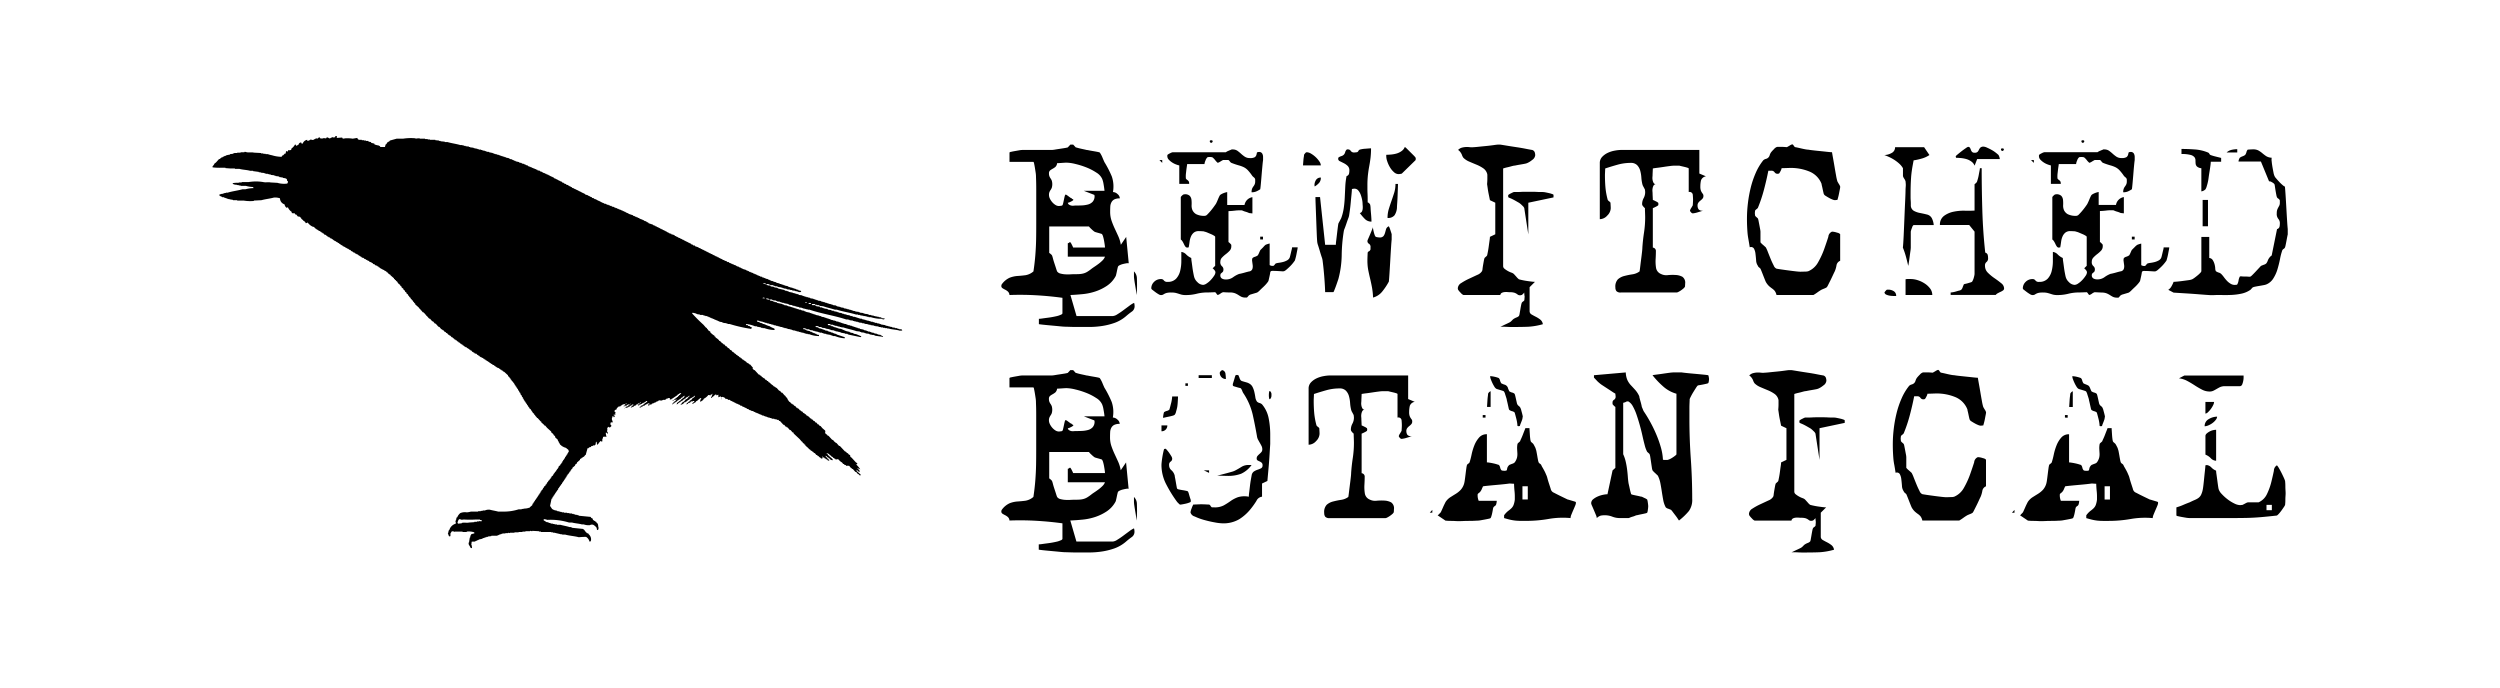
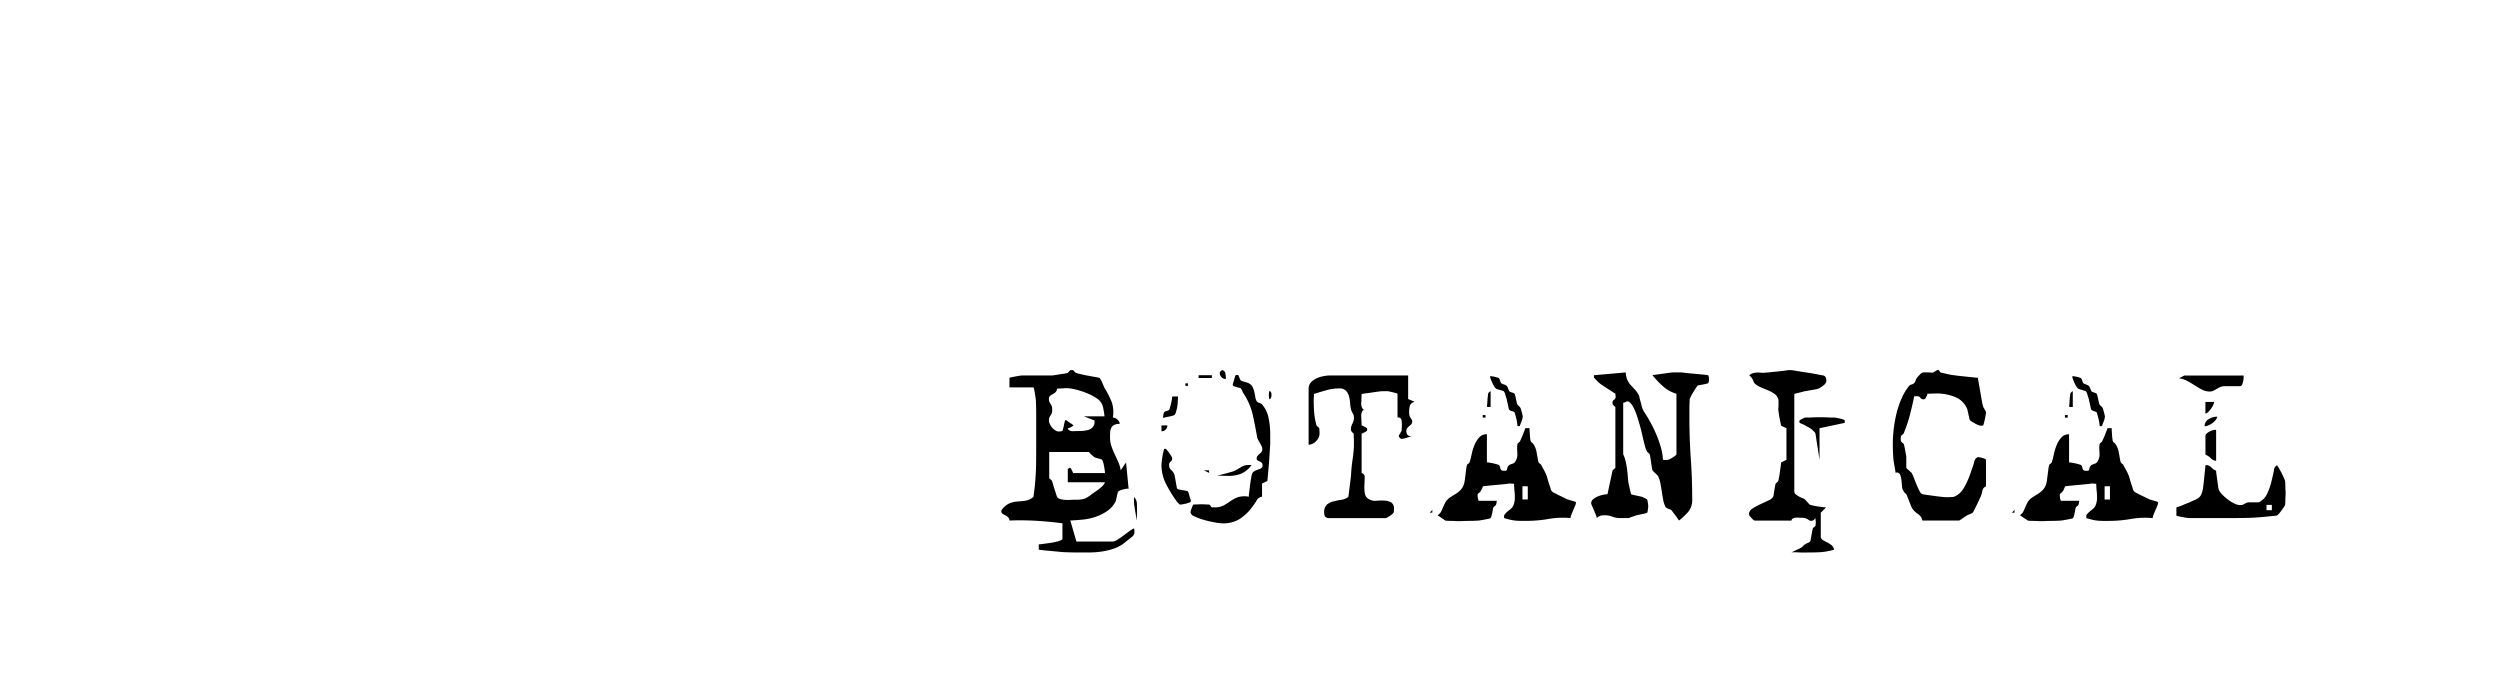
<svg xmlns="http://www.w3.org/2000/svg" width="385" height="106" viewBox="0 0 385 106">
  <defs>
    <style>      .cls-1 {        fill-rule: evenodd;      }    </style>
  </defs>
-   <path id="Shape_320_2" data-name="Shape 320 2" class="cls-1" d="M51.636,20.949h0.233v0.291l0.817-.058L52.8,21.356l0.408-.058a5.19,5.19,0,0,1,1.108.058l0.7-.116,0.117,0.233h0.117V21.53h0.467v0.058h0.35v0.058h0.292V21.7h0.35l0.058,0.116,0.35,0.058L57.178,22l0.467,0.116c0.042,0.161.016,0.13,0.175,0.174a2.274,2.274,0,0,0,.525.116V22.46h0.117l0.117,0.174h0.7l0.117-.407h0.058a0.664,0.664,0,0,0,.175-0.291,0.478,0.478,0,0,0,.233-0.116V21.763h0.117l0.058-.116,1.05-.291h0.992A7.8,7.8,0,0,1,64,21.3v0.058a2.849,2.849,0,0,1,.642-0.058v0.058h0.817v0.058h0.408v0.058h0.35V21.53h0.817v0.058l0.583,0.058V21.7h0.233v0.058l0.642,0.058v0.058H68.9c0.6,0.187,1.382.278,1.983,0.465h0.35V22.4h0.233V22.46H71.7v0.058l0.525,0.058v0.058H72.4v0.058l0.525,0.058v0.058H73.1v0.058h0.292v0.058h0.175v0.058h0.175v0.058h0.35V23.1h0.175v0.058h0.175v0.058h0.233v0.058h0.175v0.058h0.175V23.39h0.292v0.058L75.9,23.565v0.058h0.175v0.058h0.175v0.058h0.233V23.8l0.35,0.058v0.058h0.175v0.058h0.175V24.03h0.175v0.058h0.175v0.058h0.175V24.2h0.175v0.058l0.525,0.116v0.058h0.117v0.058l0.35,0.058v0.058l0.233,0.058v0.058L79.4,24.785v0.058l0.525,0.116v0.058h0.117v0.058h0.233v0.058h0.117v0.058l0.35,0.058v0.058l0.233,0.058v0.058l0.292,0.058L81.328,25.6H81.5v0.058l0.233,0.058v0.058h0.175v0.058l0.233,0.058v0.058h0.175v0.058l0.233,0.058v0.058h0.175l0.058,0.116,0.35,0.058,0.058,0.116h0.175v0.058h0.117v0.058H83.6v0.058l0.35,0.116v0.058h0.175V26.82l0.35,0.116v0.058h0.117v0.058h0.117V27.11h0.117v0.058h0.117v0.058h0.117v0.058h0.117v0.058h0.117l0.058,0.116,0.233,0.058v0.058l0.233,0.058v0.058h0.117V27.75h0.117v0.058h0.117v0.058h0.117v0.058l0.233,0.058L86.577,28.1l0.233,0.058,0.058,0.116h0.175v0.058h0.117l0.058,0.116,0.292,0.058,0.058,0.116h0.117V28.68H87.8v0.058h0.117V28.8h0.117l0.058,0.116,0.35,0.116v0.058l0.233,0.058V29.2h0.117v0.058h0.117v0.058h0.117v0.058h0.117v0.058h0.117v0.058h0.117v0.058h0.117V29.61h0.117v0.058h0.117v0.058h0.117v0.058h0.117v0.058h0.117l0.058,0.116,0.408,0.116v0.058h0.117v0.058h0.117v0.058h0.117v0.058l0.233,0.058,0.058,0.116,0.292,0.058,0.058,0.116h0.175v0.058h0.117v0.058h0.117V30.83h0.117v0.058h0.117v0.058h0.117V31h0.117v0.058h0.117v0.058h0.117v0.058l0.35,0.116v0.058l0.35,0.058V31.47h0.117v0.058h0.233v0.058l0.233,0.058V31.7h0.233l0.058,0.116,0.35,0.058v0.058L94.8,31.993v0.058h0.233l0.058,0.116h0.175v0.058h0.117v0.058h0.175v0.058h0.117V32.4h0.175l0.058,0.116h0.175v0.058H96.2v0.058h0.117V32.69h0.117v0.058l0.35,0.116v0.058l0.7,0.233v0.058l0.35,0.116v0.058h0.175v0.058L98.244,33.5v0.058h0.175l0.058,0.116h0.117v0.058h0.175v0.058L99,33.853v0.058h0.175l0.058,0.116,0.292,0.058L99.586,34.2l0.233,0.058,0.058,0.116,0.7,0.233v0.058l0.35,0.116v0.058l0.234,0.058v0.058l0.233,0.058v0.058h0.117v0.058h0.116V35.19h0.117v0.058h0.117v0.058h0.116v0.058h0.117v0.058h0.117v0.058h0.116v0.058h0.117V35.6h0.117v0.058h0.116l0.059,0.116h0.175l0.058,0.116h0.117v0.058L103.377,36l0.059,0.116h0.233v0.058h0.117v0.058H103.9l0.059,0.116h0.116v0.058h0.117v0.058h0.117v0.058h0.116v0.058l0.35,0.116v0.058l0.234,0.058v0.058l0.233,0.058v0.058h0.117V37.05h0.116v0.058h0.117v0.058h0.117v0.058h0.116v0.058h0.117v0.058h0.117V37.4h0.116v0.058h0.117v0.058h0.117c0.019,0.039.038,0.078,0.058,0.116l0.233,0.058,0.059,0.116h0.233l0.058,0.116,0.525,0.174v0.058l0.35,0.116v0.058l0.234,0.058v0.058l0.233,0.058v0.058l0.233,0.058v0.058h0.117v0.058h0.117v0.058h0.116v0.058h0.117V38.91h0.117v0.058l0.233,0.058v0.058l0.233,0.058V39.2h0.117v0.058h0.117v0.058h0.116v0.058h0.117v0.058l0.35,0.116v0.058l0.233,0.058v0.058h0.117v0.058h0.117V39.84h0.116V39.9h0.117v0.058h0.117v0.058l0.233,0.058v0.058h0.117v0.058h0.175v0.058h0.116l0.059,0.116h0.233l0.058,0.116h0.117v0.058h0.175V40.6l0.233,0.058v0.058H113V40.77l0.35,0.116v0.058h0.117V41h0.117v0.058h0.175c0.019,0.039.038,0.078,0.058,0.116h0.175v0.058h0.117v0.058l0.233,0.058v0.058l0.583,0.174v0.058l0.234,0.058v0.058h0.175c0.019,0.039.038,0.078,0.058,0.116h0.175v0.058h0.117v0.058h0.175v0.058h0.116v0.058l0.234,0.058v0.058h0.175v0.058l0.233,0.058V42.4h0.175v0.058l0.233,0.058v0.058l0.35,0.058c0.02,0.039.039,0.078,0.058,0.116h0.234V42.8l0.233,0.058v0.058l0.35,0.058v0.058h0.117V43.1h0.175v0.058l0.233,0.058V43.27h0.233v0.058h0.117v0.058l0.35,0.058V43.5h0.117V43.56l0.35,0.058v0.058h0.175v0.058h0.175v0.058h0.175v0.058h0.175v0.058h0.175v0.058l0.525,0.116v0.058h0.116V44.2h0.175v0.058h0.234v0.058h0.175v0.058h0.175v0.058h0.175V44.49h0.175v0.058h0.116v0.058h0.234l0.058,0.116,0.35,0.058v0.058c0.067,0.066.023,0,.058,0.116a0.855,0.855,0,0,1-.466,0V44.9h-0.234V44.839h-0.233V44.781l-0.467-.058V44.665h-0.291V44.606l-0.525-.058V44.49h-0.175V44.432H120.7V44.374h-0.175V44.316h-0.175V44.258l-0.525-.058V44.141h-0.175V44.083H119.3V44.025l-0.233-.058V43.909H118.6V43.851l-0.233-.058V43.735h-0.234v0.058l-0.233-.058V43.618h-0.408v0.058h0.058a2.178,2.178,0,0,0,.467.116l0.058,0.116h0.175v0.058h0.35c0.02,0.039.039,0.078,0.058,0.116h0.117v0.058h0.35V44.2h0.117v0.058l0.466,0.058v0.058h0.117v0.058l0.992,0.232v0.058h0.116v0.058h0.234v0.058h0.175V44.9h0.175v0.058l0.583,0.116V45.13h0.233v0.058h0.175v0.058h0.175V45.3h0.234v0.058h0.116V45.42l0.467,0.058v0.058h0.175v0.058h0.175v0.058h0.175v0.058H124.2v0.058h0.233v0.058h0.234v0.058h0.116v0.058L125.252,46V46.06h0.175v0.058H125.6v0.058h0.175v0.058h0.175v0.058l0.467,0.058v0.058h0.116v0.058h0.234v0.058H127v0.058h0.117v0.058h0.233V46.7h0.175v0.058H127.7v0.058h0.233v0.058h0.175v0.058h0.175V46.99l0.467,0.058v0.058h0.117v0.058l0.583,0.116v0.058l0.467,0.058v0.058h0.116v0.058h0.292v0.058H130.5v0.058h0.233v0.058h0.234v0.058h0.175V47.8h0.175v0.058l0.408,0.058v0.058l0.525,0.058v0.058h0.175v0.058l0.525,0.058v0.058h0.175v0.058l0.525,0.058v0.058h0.175V48.5h0.292v0.058h0.233v0.058h0.233v0.058h0.234v0.058h0.291v0.058h0.234V48.85h0.291v0.058l0.234,0.058v0.058h0.291s0,0.035.117,0.058c-0.066.066,0,.023-0.117,0.058V49.2l-0.35-.058V49.082h-0.466a5.267,5.267,0,0,1-1.225-.232h-0.35V48.792h-0.234V48.733H133.3V48.675h-0.35V48.617H132.66V48.559h-0.233V48.5h-0.292V48.443h-0.291c-0.931-.3-2.064-0.446-2.975-0.756h-0.292c-0.567-.184-1.25-0.325-1.808-0.523l-0.525-.058V47.048h-0.117V46.99h-0.35V46.931h-0.233l-0.059-.116h-0.466v0.058c0.066,0.066.023,0,.058,0.116h0.467l0.058,0.116h0.117v0.058l0.525,0.058,0.058,0.116h0.292V47.4h0.175v0.058h0.175v0.058l0.466,0.058v0.058h0.117v0.058l0.467,0.058V47.8h0.116v0.058H128.4V47.92l0.583,0.116v0.058h0.175v0.058l0.467,0.058v0.058h0.117v0.058h0.233v0.058h0.233v0.058h0.175V48.5l0.467,0.058v0.058h0.117v0.058h0.291v0.058h0.117v0.058h0.233c0.264,0.092.616,0.2,0.875,0.291h0.234V49.14h0.116V49.2h0.292v0.058H133.3v0.058h0.175v0.058h0.292v0.058h0.175v0.058h0.175v0.058h0.291v0.058h0.175v0.058h0.175v0.058h0.292V49.78l0.408,0.058V49.9h0.175v0.058l0.7,0.116v0.058h0.175v0.058h0.234v0.058h0.233V50.3l0.408,0.058v0.058l0.467,0.058v0.058h0.292v0.058h0.175v0.058h0.175V50.71h0.35l0.058,0.116a0.1,0.1,0,0,1,.058.058,1.741,1.741,0,0,0-.233.058V50.884h-0.058v0.058H138.61c-0.5-.187-1.239-0.176-1.75-0.349h-0.233V50.535h-0.35V50.477h-0.292V50.419h-0.35V50.361h-0.291V50.3h-0.175V50.245h-0.35V50.187h-0.234V50.128l-0.525-.058V50.012h-0.291V49.954h-0.175V49.9h-0.35V49.838h-0.175V49.78h-0.292V49.722l-0.525-.058V49.605h-0.175V49.547h-0.292V49.489h-0.233V49.431h-0.175V49.373l-0.525-.058V49.257h-0.175V49.2h-0.35c-1.8-.6-3.877-0.892-5.658-1.511h-0.292V47.629h-0.233V47.571H123.91V47.513h-0.233V47.455H123.5V47.4l-0.467-.058V47.28l-0.408-.058V47.164h-0.233V47.106H122.16V47.048h-0.175V46.99l-0.466-.058V46.873H121.4V46.815L120.76,46.7V46.641h-0.291V46.583h-0.175V46.525h-0.175V46.466l-0.467-.058V46.35h-0.117V46.292l-0.525-.058V46.176h-0.116V46.118h-0.467L118.369,46a0.656,0.656,0,0,0-.409,0V46.06h0.059a2.175,2.175,0,0,0,.525.116l0.058,0.116,0.408,0.058v0.058h0.117v0.058H119.3v0.058h0.292l0.058,0.116,0.817,0.174v0.058h0.175v0.058h0.116V46.99l0.467,0.058v0.058h0.117v0.058h0.233v0.058h0.175V47.28h0.175v0.058h0.233V47.4h0.175v0.058h0.175v0.058h0.175v0.058h0.175v0.058h0.175v0.058h0.292v0.058h0.117V47.8l0.408,0.058V47.92h0.117v0.058h0.175v0.058l0.583,0.116V48.21H124.9v0.058h0.175v0.058h0.175v0.058h0.175v0.058H125.6V48.5l0.583,0.116v0.058h0.234v0.058h0.116v0.058l0.409,0.058v0.058h0.175v0.058h0.175v0.058h0.175v0.058h0.175V49.14h0.175V49.2h0.175v0.058l0.35,0.058v0.058h0.291v0.058h0.117v0.058l0.408,0.058v0.058h0.175v0.058h0.175v0.058h0.175V49.78h0.175v0.058h0.175V49.9h0.292v0.058l0.233,0.058V50.07h0.292v0.058l0.35,0.058v0.058h0.175V50.3h0.175v0.058h0.175v0.058H131.9v0.058h0.175v0.058l0.35,0.058v0.058l0.583,0.116v0.058h0.117v0.058h0.292v0.058L133.652,51v0.058h0.292v0.058h0.175v0.058h0.116v0.058h0.292v0.058h0.117v0.058l0.408,0.058v0.058h0.175v0.058l0.408,0.058V51.64h0.117V51.7a0.428,0.428,0,0,0,.233.058v0.116L134.76,51.7V51.64h-0.175V51.582h-0.35V51.524H134V51.465h-0.175V51.407l-0.525-.058V51.291h-0.175V51.233l-0.525-.058V51.117h-0.175V51.058L131.9,51c-0.629-.225-1.408-0.366-2.042-0.581h-0.291V50.361h-0.234V50.3H129.1V50.245h-0.175V50.187h-0.292V50.128H128.46V50.07h-0.175V50.012h-0.35V49.954h-0.116V49.9h-0.35l0.058,0.174a0.88,0.88,0,0,1,.525.116v0.058h0.233V50.3l0.234,0.058v0.058h0.233v0.058h0.175v0.058H129.1v0.058l0.408,0.058c0.255,0.1.563,0.248,0.817,0.349l0.525,0.116v0.058h0.117v0.058l0.408,0.058v0.058h0.117v0.058l0.35,0.058c0.259,0.1.569,0.233,0.816,0.349-0.045.059-.071,0.057-0.116,0.116l-1.925-.407V51.465H130.5V51.407h-0.35V51.349l-0.642-.116V51.175h-0.175V51.117H129.1V51.058H128.81V51h-0.175V50.942H128.46V50.884l-0.525-.058V50.768H127.76V50.71l-0.641-.116V50.535l-0.525-.058V50.419h-0.117V50.361h-0.35V50.3H126.01V50.245a0.673,0.673,0,0,0-.408,0v0.116l0.408,0.058,0.059,0.116h0.116v0.058h0.234v0.058h0.175V50.71h0.175v0.058h0.175v0.058h0.116v0.058l0.409,0.058V51h0.116v0.058l0.35,0.058v0.058h0.117v0.058h0.233v0.058l0.234,0.058v0.058h0.233v0.058h0.117v0.058l1.225,0.407V52.1a4.678,4.678,0,0,1-1.517-.349h-0.292V51.7H128.11V51.64h-0.175V51.582l-0.7-.116V51.407h-0.291V51.349h-0.175V51.291h-0.175V51.233h-0.35V51.175h-0.175V51.117h-0.175V51.058H125.6V51h-0.175V50.942h-0.233V50.884l-0.467-.058V50.768H124.61V50.71H124.2V50.652a1.122,1.122,0,0,0-.467-0.116,0.1,0.1,0,0,1-.058.058,0.1,0.1,0,0,0,.058.058V50.71h0.234v0.058h0.175l0.058,0.116L124.727,51v0.058l0.292,0.058v0.058l0.233,0.058v0.058h0.175v0.058h0.117v0.058h0.175l0.058,0.116,0.35,0.058v0.174a4.108,4.108,0,0,1-1.517-.291h-0.233V51.407h-0.292V51.349H123.91V51.291h-0.175V51.233h-0.291V51.175h-0.175V51.117h-0.234V51.058H122.8V51h-0.175V50.942h-0.233V50.884H122.1V50.826h-0.117V50.768h-0.233V50.71l-0.467-.058V50.593H121.11V50.535h-0.291V50.477h-0.175V50.419h-0.175V50.361h-0.292V50.3H120V50.245h-0.233V50.187h-0.234V50.128l-0.408-.058V50.012h-0.175V49.954h-0.233V49.9h-0.234V49.838l-0.408-.058V49.722h-0.233V49.663h-0.175V49.605h-0.175V49.547H117.26V49.489h-0.291V49.431a1.036,1.036,0,0,0-.408-0.058c0.019,0.058.038,0.116,0.058,0.174a0.783,0.783,0,0,1,.466.174l0.292,0.058v0.058h0.117V49.9h0.233v0.058l0.233,0.058V50.07h0.175v0.058h0.117v0.058h0.175a4.324,4.324,0,0,0,.817.407c0.019,0.078.039,0.155,0.058,0.232a4.845,4.845,0,0,1-1.575-.291h-0.292V50.477H117.2V50.419l-0.641-.116V50.245h-0.292a4.682,4.682,0,0,0-1.4-.349l0.058,0.174h0.234c0.019,0.039.038,0.077,0.058,0.116l0.292,0.058c0.019,0.039.038,0.078,0.058,0.116h0.117a0.578,0.578,0,0,0,.116.116,0.1,0.1,0,0,1-.058.058c-0.02.039-.039,0.078-0.058,0.116a22.018,22.018,0,0,1-3.325-.756h-0.292V49.838h-0.175V49.78l-0.525-.058V49.663h-0.175V49.605l-0.408-.058V49.489l-0.234-.058V49.373h-0.175V49.315l-0.233-.058V49.2h-0.175V49.14l-0.233-.058V49.024h-0.175V48.966l-0.234-.058V48.85h-0.175V48.792l-0.233-.058V48.675h-0.292V48.617h-0.175V48.559h-0.175V48.5h-0.466V48.443h-0.234V48.385h-0.233V48.327h-0.175V48.268l-0.525-.116V48.21h-0.058c0.033,0.117-.007.05,0.058,0.116a22.825,22.825,0,0,0,1.692,1.686l0.35,0.407,0.175,0.116c0.019,0.058.038,0.116,0.058,0.174h0.117v0.116a1.121,1.121,0,0,0,.35.233v0.116a2.758,2.758,0,0,0,.641.523c0.042,0.161.017,0.13,0.175,0.174v0.116a1.975,1.975,0,0,1,.525.407l0.059,0.116H110.9l0.059,0.116h0.058l0.175,0.233h0.117l0.116,0.174h0.117l0.233,0.291h0.117l0.233,0.291h0.117l0.233,0.291h0.117l0.233,0.291h0.117v0.058l0.175,0.116,0.058,0.116h0.117l0.117,0.174h0.116l0.117,0.174h0.117l0.116,0.174h0.117l0.117,0.174h0.116l0.117,0.174,0.175,0.058,0.058,0.116h0.117l0.058,0.116h0.117l0.175,0.233h0.117v0.058L115.336,56c0.019,0.039.038,0.078,0.058,0.116h0.117l0.35,0.407h0.058v0.291h0.058l0.117,0.174h0.117l0.641,0.7h0.117l0.058,0.116,0.175,0.058,0.175,0.233h0.117l0.058,0.116,0.175,0.058L117.9,58.5h0.117c0.039,0.058.078,0.116,0.116,0.174h0.117l0.175,0.233h0.117l0.233,0.291h0.117v0.058l0.175,0.116,0.058,0.116h0.117v0.058l0.175,0.058,0.058,0.116h0.117L120,60.184h0.117l0.233,0.291h0.117l0.35,0.407L120.994,61v0.116l0.233,0.174v0.116h0.058v0.116h0.059v0.116L121.46,61.7c0.02,0.058.039,0.116,0.059,0.174h0.116l0.234,0.291h0.116l0.059,0.116h0.116l0.059,0.116h0.058c0.02,0.039.039,0.078,0.058,0.116h0.117l0.233,0.291H122.8c0.02,0.039.039,0.078,0.058,0.116h0.117l0.233,0.291h0.117c0.02,0.039.039,0.078,0.058,0.116l0.175,0.058,0.175,0.232h0.117l0.117,0.174h0.116l0.175,0.233h0.117c0.02,0.039.039,0.078,0.058,0.116h0.117l0.233,0.291H124.9l0.117,0.174h0.116l0.175,0.233h0.117l0.175,0.232h0.117l0.233,0.291h0.117l0.175,0.233h0.116l0.292,0.349,0.408,0.349c0.116,0.185-.057.279,0.059,0.465l0.291,0.233,0.059,0.116h0.116l0.584,0.639h0.116l0.175,0.233,0.234,0.174v0.058h0.116l0.409,0.465h0.116l0.817,0.872h0.117l0.175,0.233h0.116l0.175,0.233,0.175,0.058c0.02,0.1.039,0.194,0.059,0.291l0.175,0.116,0.641,0.7,0.234,0.174v0.116l-0.175.058a3.492,3.492,0,0,1,.641.756,1.86,1.86,0,0,1-.466-0.233V72.1a1.6,1.6,0,0,1,.35.407h0.058v0.116h-0.233l-0.117-.174H131.96a0.62,0.62,0,0,0-.116-0.116v0.058c0.143,0.09.035,0.066,0.116,0.174l0.584,0.523V73.2h-0.175l-0.117-.174h-0.117l-0.291-.349h-0.117l-0.408-.465H131.2V72.158l-0.233-.174-0.175-.233a0.961,0.961,0,0,0-.467,0l-0.058-.116-0.234-.058-0.058-.116H129.86l-0.233-.291H129.51V71.112L129.335,71a0.947,0.947,0,0,0-.291-0.291l-0.35.058-0.059-.116h-0.116l-0.059-.116h-0.116l-0.117-.174H128.11l-0.175-.233h-0.116L127.7,69.95a1.118,1.118,0,0,0-.408-0.174v0.058a0.393,0.393,0,0,1,.233.291c0.161,0.042.131,0.016,0.175,0.174h0.117v0.058l0.408,0.349V70.88a0.7,0.7,0,0,1-.408-0.174l-0.059-.116h-0.116l-0.117-.174H127.41c-0.038-.058-0.077-0.116-0.116-0.174l-0.175-.058V70.24l0.408,0.465,0.175,0.116v0.116h-0.233V70.822l-0.175-.058V70.705h-0.117l-0.058-.116H127l-0.058-.116-0.234-.058c-0.019-.039-0.038-0.077-0.058-0.116h-0.058v0.116h0.116a0.62,0.62,0,0,1-.116.233l-0.234-.116c-0.019-.039-0.038-0.078-0.058-0.116h-0.117c-0.038-.058-0.077-0.116-0.116-0.174h-0.117l-0.117-.174h-0.116l-0.234-.291h-0.116l-0.175-.233h-0.117l-0.058-.116H124.9l-0.175-.233H124.61l-0.116-.174-0.467-.407V68.5c-0.161-.042-0.13-0.016-0.175-0.174a0.409,0.409,0,0,1-.292-0.291l-0.116-.058-0.292-.349-0.933-.872V66.636l-0.175-.058-0.292-.349h-0.117l-0.35-.407h-0.116l-0.059-.116h-0.116l-0.234-.291h-0.116l-0.525-.581H120l-0.117-.174h-0.233V64.6l-0.408-.058V64.486h-0.35V64.428h-0.175V64.37h-0.175V64.311H118.31V64.253h-0.175V64.2h-0.116V64.137h-0.234V64.079h-0.116V64.021l-0.35-.058V63.9l-0.234-.058V63.788H116.91V63.73l-0.233-.058V63.614H116.5V63.556l-0.233-.058V63.439h-0.175c-0.02-.039-0.039-0.078-0.058-0.116l-0.35-.058V63.207h-0.117V63.149h-0.175c-0.02-.039-0.039-0.078-0.058-0.116h-0.117V62.974h-0.175c-0.02-.039-0.039-0.078-0.058-0.116h-0.117V62.8h-0.175c-0.02-.039-0.039-0.078-0.058-0.116l-0.292-.058c-0.02-.039-0.039-0.078-0.058-0.116l-0.292-.058c-0.02-.039-0.039-0.078-0.058-0.116h-0.117V62.277h-0.175V62.219l-0.35-.116V62.044h-0.117V61.986h-0.116V61.928h-0.117V61.87h-0.117V61.812h-0.116V61.754h-0.117V61.7h-0.117l-0.058-.116h-0.292l-0.058-.116h-0.117V61.405a1.039,1.039,0,0,1-.233.058V61.347a0.919,0.919,0,0,0-.525-0.232v0.058h-0.175c-0.02-.058-0.039-0.116-0.058-0.174a0.565,0.565,0,0,1-.35.174,0.846,0.846,0,0,0,0-.407,0.533,0.533,0,0,1-.292.116V60.766h-0.175a2.07,2.07,0,0,1-.467.407l-0.058.116H109.5l0.234-.639h-0.059c-0.073.111-.059,0.1-0.233,0.116v0.116l-0.35-.058a2.105,2.105,0,0,1-.7.581c-0.02.039-.039,0.078-0.058,0.116a1.089,1.089,0,0,1-.525.349c0.019-.116.038-0.232,0.058-0.349h0.058a0.456,0.456,0,0,0,.059-0.233c-0.375.08-.462,0.425-0.817,0.523v0.116c-0.236.06-.307,0.228-0.583,0.291V62.161h0.058a0.281,0.281,0,0,1,.233-0.233l0.059-.174H106.7v0.058h-0.291l-0.117.174-0.35.116v0.058a0.477,0.477,0,0,1-.233.116A0.328,0.328,0,0,1,106,61.986V61.87h0.117l0.175-.232h0.117l0.291-.349a0.544,0.544,0,0,0,.35-0.349h-0.058a3.5,3.5,0,0,1-.758.465l-0.117.174H106l-0.058.116h-0.117l-0.058.116-0.175.058v0.058l-0.233.058-0.117.174a1.121,1.121,0,0,1-.408.174V62.219h0.058l0.292-.349H105.3l0.35-.407h0.117l0.35-.407h0.058V60.94h-0.058a0.977,0.977,0,0,1-.467.291l-0.116.174h-0.117c-0.02.039-.039,0.078-0.058,0.116h-0.117l-0.117.174h-0.116v0.058l-0.175.058-0.059.116h-0.116l-0.059.116-0.175.058v0.058a0.464,0.464,0,0,1-.233.116c0.038-.159.076-0.132,0.117-0.291h0.116a0.738,0.738,0,0,1,.35-0.291,0.724,0.724,0,0,1,.35-0.291V61.289h0.117a1.127,1.127,0,0,0,.233-0.349h-0.058c-0.124.178-.081,0.025-0.233,0.116l-0.117.174h-0.117l-0.116.174-0.175.058-0.059.116h-0.116l-0.059.116h-0.116l-0.117.174h-0.117l-0.058.116H103.9l-0.058.116-0.175.058v0.058l-0.175.058V62.161h0.117a0.8,0.8,0,0,1,.408-0.407,0.777,0.777,0,0,1,.175-0.233c-0.067-.066,0-0.023-0.117-0.058v0.116h-0.291V61.521h0.058a0.878,0.878,0,0,1,.35-0.233V61.231a0.456,0.456,0,0,1,.233-0.116V61c0.161-.042.131-0.016,0.175-0.174h0.117a0.433,0.433,0,0,1,.175-0.233V60.533h-0.175a0.925,0.925,0,0,1-.35.233l-0.117.174h-0.116l-0.059.116h-0.116l-0.059.116h-0.116l-0.059.116h-0.116l-0.059.116h-0.116v0.058a0.508,0.508,0,0,1-.292.058c0.046-.191.06-0.227-0.233-0.233v0.058l-0.292.058-0.058.116h-0.117v0.058h-0.35v0.058h-0.175V61.7l-0.467-.058-0.058.116-0.35.116v0.058l-0.35.116V62.1h-0.175v0.058H100.4l-0.058.116-0.35.058v0.116H99.819V62.393a0.1,0.1,0,0,1-.058-0.058,0.1,0.1,0,0,0,.058-0.058h0.175V62.1a0.846,0.846,0,0,0-.525.233H99.352l-0.058.116L99,62.509l-0.058.116H98.769v0.058l-0.233.116V62.742a0.1,0.1,0,0,1-.058-0.058l0.233-.116,0.058-.116L99,62.393l0.058-.116h0.117l0.117-.174a1.193,1.193,0,0,0,.408-0.291,0.1,0.1,0,0,1-.058-0.058H99.527a1.09,1.09,0,0,1-.467.291V62.1H98.886l-0.058.116H98.711v0.058H98.536v0.058a0.445,0.445,0,0,1-.292.116V62.277h0.233V62.1a0.432,0.432,0,0,0-.292.116v0.058H98.011l-0.058.116a0.6,0.6,0,0,1-.35.116v0.116a2.7,2.7,0,0,0-.467.174,0.355,0.355,0,0,1,.175-0.232h0.058V62.451c0.161-.042.13-0.016,0.175-0.174a0.42,0.42,0,0,0-.292.116v0.058l-0.233.058-0.058.116H96.786v0.058a0.859,0.859,0,0,1-.467.116l0.058-.174a0.448,0.448,0,0,0,.35-0.116V62.451c0.177-.107.156,0.106,0.233-0.174a0.5,0.5,0,0,0-.408.116v0.058H96.319v0.058a0.568,0.568,0,0,1-.292.058V62.509h0.058V62.451h0.175a0.567,0.567,0,0,0-.058-0.233,1.345,1.345,0,0,0-.467.174v0.058H95.619l-0.058.116-0.35.058v0.058a0.582,0.582,0,0,0-.292.407,0.263,0.263,0,0,0-.292.291,0.271,0.271,0,0,1,.175.291H94.686a0.619,0.619,0,0,0,.117.233H94.686V63.846H94.511v0.116h0.117a0.415,0.415,0,0,0,.058.232H94.627c-0.066.066,0,.023-0.117,0.058-0.042-.161-0.016-0.13-0.175-0.174-0.016.154-.12,0.368-0.117,0.465l0.175,0.523H94.336V65.009l-0.292.058-0.058.291a0.338,0.338,0,0,1,.175.291H94.1a0.272,0.272,0,0,1-.292.174,0.317,0.317,0,0,0-.117-0.116v0.058a0.271,0.271,0,0,0-.175.291c0.064,0.094-.066.26,0,0.465h0.058v0.116h0.058c0.023,0.108-.049.088-0.058,0.116v0.058a0.1,0.1,0,0,1-.058-0.058c-0.066-.066-0.023,0-0.058-0.116H93.286a2.662,2.662,0,0,0,.117.639,1.336,1.336,0,0,0-.525,0l-0.058.291H92.761v0.407H92.7v0.058a0.681,0.681,0,0,0-.233-0.116l-0.175.233H92.236v0.116l-0.117.058-0.058.174A0.1,0.1,0,0,1,92,68.438H91.944a3.352,3.352,0,0,1-.058-0.407H91.827V68.09H91.769l-0.058.407H91.652c-0.19.227-.107,0.027-0.35,0.116v0.058l-0.292.058v0.116a0.492,0.492,0,0,0-.35.116V69.02H90.486l-0.292,1.046H90.136l-0.233.291H89.786l-0.058.116H89.611l-0.058.116H89.436v0.058l-0.117.058v0.116l-0.467.407v0.116l-0.292.233v0.116l-0.408.349v0.116l-0.175.116v0.116l-0.117.058v0.116l-0.175.116V72.8l-0.117.058v0.116l-0.175.116V73.2l-0.117.058-0.058.233-0.117.058V73.67l-0.117.058v0.116l-0.117.058v0.116l-0.117.058v0.116l-0.117.058v0.116H86.577l-0.058.174L86.4,74.6v0.116l-0.175.116v0.116l-0.117.058v0.116l-0.117.058-0.058.233-0.117.058v0.116l-0.117.058v0.116l-0.117.058v0.116l-0.117.058v0.116l-0.117.058v0.116l-0.117.058V76.46l-0.117.058-0.058.233-0.117.058-0.233,1.1,0.35,0.523h0.117v0.058l0.233,0.058v0.058H85.7v0.058h0.117v0.058h0.233v0.058h0.233v0.058h0.233V78.9h0.35v0.058h0.467v0.058h0.35v0.058h0.408v0.058h0.233v0.058H88.5V79.25l0.467,0.058v0.058h0.175v0.058L90.952,79.6l0.117,0.174,0.175,0.058a1.376,1.376,0,0,0,.117.291h0.117l0.058,0.116h0.117l0.058,0.116h0.117l0.058,0.174L92,80.587a0.736,0.736,0,0,1,.117.465,0.619,0.619,0,0,1,0,.523l-0.175.058-0.058-.349a1.6,1.6,0,0,0-.525-0.465,0.659,0.659,0,0,0-.525.058,2.271,2.271,0,0,1-.933-0.116H89.611c-0.44-.136-1.066-0.16-1.517-0.291H87.627a9.694,9.694,0,0,0-3.442-.407V80.006l-0.408-.058a0.1,0.1,0,0,1-.058.058v0.116l0.467,0.291h0.175v0.058h0.175v0.058h0.175v0.058h0.175v0.058h0.292V80.7h0.233v0.058h0.35v0.058h0.525c0.435,0.127.983,0.208,1.4,0.349h0.233v0.058h0.175v0.058l1.692,0.174v0.058H89.9l0.35,0.465h0.058L90.369,82.1h0.117v0.058H90.6l0.058,0.116a1.036,1.036,0,0,1,.35.988,0.449,0.449,0,0,0-.117.174l-0.117-.058a1.139,1.139,0,0,0-.525-0.7,10.33,10.33,0,0,0-1.108.058c-0.638-.182-1.459-0.222-2.1-0.407H86.577V82.273H86.344c-0.262-.085-0.671-0.147-0.933-0.232H85.178V81.982H84.886V81.924H83.311V81.866H83.019V81.808l-1.05-.058v0.058H81.911l-0.175-.058c-0.128-.009-0.117.058-0.117,0.058h-0.7v0.058H80.453v0.058H79.869v0.058H79.228V82.04h-0.7V82.1l-0.292-.058V82.1H77.828v0.058H77.361v0.058H77.186v0.058H77.011v0.058H76.836v0.058l-0.233.058v0.058H75.669v0.058l-0.525.058v0.058H74.911v0.058H74.736V82.8H74.561v0.058H74.386v0.058H74.269V82.97l-0.525.116v0.058H73.628V83.2H73.453v0.058l-0.233.058v0.058c-0.181.066-.451,0.009-0.583,0.058l-0.058.523h0.058l0.058,0.407a0.1,0.1,0,0,0-.058.058l-0.175-.058c-0.058-.212-0.235-0.38-0.292-0.581V83.551h0.058l0.117-.756H72.4l0.058-.349h0.058l0.058-.174a2.1,2.1,0,0,1,.467-0.116V81.982a2.655,2.655,0,0,0-1.167-.116v0.058H71.236V81.866H70.069v0.058H70.011V81.866L69.6,81.808a4.162,4.162,0,0,0-.233.349v0.407H69.311v0.058l-0.175-.058L68.961,82.1h0.058a2.029,2.029,0,0,1,.117-0.465h0.058a1.428,1.428,0,0,1,.992-0.988V80.354a0.1,0.1,0,0,1-.058-0.116h0.058V80.064h0.058l0.058-.349,0.117-.058a1.592,1.592,0,0,1,.467-0.639,1.806,1.806,0,0,1,.992-0.116,2.812,2.812,0,0,0,.642-0.116h1.108V78.727h0.408V78.669h0.292V78.611h0.35a1.466,1.466,0,0,1,.758-0.116c0.392,0.109.88,0.178,1.283,0.291h0.875a7.372,7.372,0,0,0,2.275-.349h0.467V78.378h0.292V78.32a2.2,2.2,0,0,0,.817-0.116h0.117V78.146l0.408-.349,0.058-.233,0.117-.058V77.39l0.117-.058V77.216l0.117-.058V77.041l0.117-.058V76.867l0.117-.058V76.692l0.117-.058V76.518l0.117-.058V76.344l0.117-.058V76.169l0.117-.058V75.995l0.117-.058,0.058-.233,0.117-.058V75.53l0.175-.116V75.3H83.6l0.058-.174,0.117-.058V74.949l0.233-.174V74.658l0.175-.116V74.425h0.058l0.058-.174,0.117-.058V74.077l0.233-.174V73.786l0.175-.116V73.554l0.117-.058V73.379l0.233-.174V73.089l0.117-.058V72.914l0.117-.058,0.058-.174,0.175-.116V72.449l0.117-.058V72.275l0.117-.058,0.058-.174h0.058l0.058-.232,0.233-.174,0.058-.174,0.117-.058V71.287l0.117-.058L86.636,71h0.058l0.058-.174,0.117-.058V70.647l0.117-.058,0.058-.233,0.117-.058V70.182l0.117-.058V70.008l0.117-.058V69.833a1.2,1.2,0,0,0,.233-0.407H87.569l-0.058-.174-0.233-.174V69.02H87.161V68.962H87.044V68.9H86.869V68.845H86.752V68.787H86.636l-0.058-.116H86.461V68.613l-0.233-.174V68.322l-0.117-.058V68.148H86.052V68.032H85.994V67.915H85.936V67.8H85.877V67.683l-0.35-.291-0.058-.233-0.233-.174V66.869l-0.35-.291V66.462l-0.642-.581-0.292-.349H83.836l-0.058-.116-0.408-.349V64.951l-0.117-.058-0.467-.523H82.669V64.253a0.774,0.774,0,0,1-.292-0.349l-0.117-.058V63.73l-0.233-.174V63.439l-0.117-.058V63.265l-0.117-.058-0.058-.174L81.5,62.858V62.742l-0.117-.058-0.058-.174H81.269V62.393l-0.117-.058V62.219l-0.117-.058V62.044l-0.117-.058V61.87L80.8,61.812V61.7l-0.117-.058-0.058-.233-0.117-.058V61.173l-0.117-.058-0.058-.233-0.117-.058L80.1,60.475l-0.117-.058-0.058-.233-0.117-.058-0.058-.232-0.117-.058V59.719l-0.117-.058V59.545L79.4,59.487V59.371l-0.117-.058V59.2H79.228l-0.058-.174-0.117-.058V58.847l-0.233-.174L78.761,58.5l-0.117-.058V58.324l-0.175-.116V58.092l-0.233-.174V57.8l-0.642-.581H77.478l-0.117-.174H77.244l-0.058-.116H77.069l-0.058-.116-0.175-.058V56.7l-0.35-.116V56.522l-0.175-.058-0.058-.116H76.136l-0.058-.116-0.233-.058-0.058-.116H75.669l-0.058-.116H75.494l-0.058-.116H75.319l-0.058-.116H75.144l-0.058-.116H74.969l-0.058-.116H74.794l-0.058-.116H74.619l-0.058-.116H74.444l-0.058-.116H74.269V55.069H74.153V55.011H74.036V54.953H73.919L73.8,54.779H73.686l-0.058-.116H73.511l-0.117-.174L73.1,54.43l-0.058-.116H72.928L72.869,54.2H72.753l-0.175-.233H72.461L72.4,53.849H72.286l-0.058-.116-0.175-.058V53.616H71.936L71.878,53.5l-0.233-.058V53.384l-0.175-.058-0.058-.116H71.294l-0.117-.174H71.061L71,52.919H70.886l-0.117-.174H70.653l-0.117-.174H70.419L70.3,52.4H70.186l-0.058-.116H70.011L69.894,52.1H69.778l-0.117-.174H69.544L69.369,51.7H69.253l-0.058-.116-0.175-.058-0.175-.233H68.728l-0.117-.174H68.494l-0.175-.233-0.175-.058-0.058-.116H67.969l-0.292-.349L67.5,50.3l-0.408-.465H66.978l-0.292-.349H66.569l-0.35-.407H66.1l-0.35-.407-0.117-.058V48.5l-0.117-.058-0.175-.233H65.286l-0.058-.116H65.111L64.878,47.8l-0.117-.058V47.629l-0.117-.058-0.175-.233-0.525-.465V46.757l-0.175-.116V46.525H63.711a0.626,0.626,0,0,1-.175-0.291H63.419V46.118L63.244,46V45.885l-0.233-.174V45.595l-0.175-.116V45.362L62.6,45.188V45.071L62.369,44.9V44.781l-0.233-.174V44.49l-0.292-.233V44.141l-0.175-.116-0.058-.174-0.117-.058a1.176,1.176,0,0,1-.35-0.465c-0.161-.042-0.13-0.016-0.175-0.174-0.161-.042-0.13-0.016-0.175-0.174H60.678V42.863l-0.467-.407H60.153V42.339a1.216,1.216,0,0,1-.467-0.349V41.933H59.569l-0.117-.174H59.336V41.7H59.219l-0.058-.116H59.044V41.526H58.928V41.468H58.811V41.409H58.694V41.351l-0.175-.058-0.058-.116H58.344l-0.058-.116L58.111,41V40.944l-0.35-.116L57.7,40.712l-0.233-.058-0.058-.116-0.175-.058V40.421l-0.35-.116-0.058-.116-0.233-.058-0.058-.116H56.361L56.3,39.9l-0.233-.058-0.058-.116-0.292-.058-0.058-.116H55.544l-0.058-.116H55.369l-0.058-.116H55.194L55.136,39.2H55.019V39.143H54.9V39.084H54.786V39.026H54.669l-0.058-.116-0.233-.058-0.058-.116H54.2V38.677H54.086L53.969,38.5l-0.233-.058-0.058-.116H53.561V38.271H53.444V38.212H53.328V38.154H53.211l-0.058-.116H53.036V37.98H52.919V37.922H52.8l-0.058-.116H52.628V37.747l-0.175-.058-0.058-.116H52.278l-0.058-.116L52.044,37.4V37.341H51.928V37.282H51.811l-0.058-.116-0.233-.058-0.058-.116H51.344l-0.058-.116-0.175-.058V36.759L50.878,36.7l-0.058-.116-0.233-.058V36.469l-0.175-.058-0.058-.116H50.236l-0.058-.116-0.233-.058-0.117-.174H49.711l-0.058-.116H49.536l-0.058-.116L49.3,35.655V35.6l-0.233-.058-0.058-.116H48.894V35.364l-0.175-.058-0.058-.116H48.544l-0.175-.233L48.136,34.9a1.917,1.917,0,0,1-.758-0.639,0.621,0.621,0,0,1-.292.116V34.318H47.028V34.2l-0.175-.116V34.027H46.736l-0.058-.116-0.292-.233V33.562l-0.175-.116V33.388l-0.35-.058-0.233-.291H45.511s-0.1-.1-0.117-0.116l-0.058-.116a0.086,0.086,0,0,0-.117.058l-0.292-.058V32.632a1.5,1.5,0,0,1-.583-0.7l-0.292.058V31.935a0.885,0.885,0,0,1-.233-0.465,0.977,0.977,0,0,1-.7-0.93,2.34,2.34,0,0,0-.933-0.116c-0.612.17-1.322,0.237-1.925,0.407l-1.167.058v0.058a6.122,6.122,0,0,1-1.575-.058H36.528V30.83H35.886V30.772H35.653V30.714H35.361V30.656H35.128V30.6H34.953V30.54H34.778V30.482H34.6V30.424H34.486V30.365H34.195V30.307a0.8,0.8,0,0,1-.467-0.291l0.117-.058a1.045,1.045,0,0,1,.525-0.116V29.784h0.175V29.726h0.233V29.668H35.07c0.691-.221,1.563-0.315,2.275-0.523h0.467a4.85,4.85,0,0,1,1.225-.174L38.978,28.8a4.465,4.465,0,0,1-1.108-.174H37.053V28.563H36.761V28.505H36.47V28.447a1.081,1.081,0,0,1-.583-0.116c-0.066-.066-0.023,0-0.058-0.116a3.212,3.212,0,0,1,.933-0.058V28.1h0.467V28.04h1.05a6.824,6.824,0,0,1,2.275,0c0.321,0.09.824-.022,1.108,0.058l1.05,0.058a3.7,3.7,0,0,0,1.517.116,0.484,0.484,0,0,0,.117-0.349l-0.117-.058-0.058-.291H44.111V27.517H43.995V27.459L43.586,27.4V27.343H43.353V27.285H43.061V27.227H42.945V27.168L42.42,27.11V27.052H42.245V26.994l-0.525-.058V26.878H41.486V26.82H41.253V26.762H40.9V26.7H40.728V26.645l-0.583-.058V26.529H39.853V26.471l-0.875-.116V26.3H38.511c-0.489-.142-1.148-0.151-1.633-0.291h-0.7V25.948H35.536L34.72,25.89V25.831H34.136a8.907,8.907,0,0,1-1.4-.058V25.6a1.014,1.014,0,0,0,.292-0.407l0.233-.174,0.467-.523h0.117l0.058-.116H34.02l0.058-.116,0.233-.058V24.146l0.233-.058V24.03l0.292-.058V23.913L35.42,23.8V23.739l0.467-.058V23.623h0.175V23.565h0.467V23.506h0.525V23.448h0.583V23.39a0.641,0.641,0,0,1,.35.058c0.362,0.058.826-.023,1.108,0.058L40.2,23.565v0.058h0.35v0.058H40.9v0.058h0.35a3.9,3.9,0,0,0,.642.174,5.306,5.306,0,0,0,1.342.233h0.117l0.175-.233h0.117V23.855l0.117-.058V23.681h0.175V23.623h0.058l0.058-.349,0.292,0.058L44.4,23.1l0.292,0.058V23.1h0.117a1.058,1.058,0,0,0,.117-0.291l0.117-.058a2.03,2.03,0,0,0,.408-0.523,0.1,0.1,0,0,1,.058.058,0.448,0.448,0,0,1,.117.174c0.2-.051.15-0.12,0.35-0.174a0.415,0.415,0,0,1,.408-0.349l0.058,0.174H46.62a0.869,0.869,0,0,1,.7-0.581V21.7l0.292-.058V21.588h0.117V21.53c0.259-.092.355,0.094,0.583,0V21.472h0.117V21.414h0.117V21.356l0.292-.058v0.058c0.214-.029.223-0.287,0.408-0.174,0.066,0.066.023,0,.058,0.116a1.085,1.085,0,0,0,.525,0V21.239a0.833,0.833,0,0,0,.408.058l0.058-.116c0.265-.1.313,0.2,0.583,0.116V21.239h0.117V21.181h0.175V21.123a0.159,0.159,0,0,1,.175.058l0.292-.058V20.949Zm65.858,24.878-0.059.116h0.35V45.885A0.737,0.737,0,0,0,117.494,45.827Zm6.475,0.7c0.045,0.059.071,0.057,0.116,0.116l0.175-.058V46.525h-0.291Zm0.933,0.291V46.7l-0.292-.058V46.7h-0.116c-0.045.069,0.035,0.052,0.058,0.058v0.058h0.35ZM111.136,61.463h-0.117a0.1,0.1,0,0,1,.058-0.058V61.347C111.144,61.413,111.1,61.347,111.136,61.463Zm-7.409.174v0.116h-0.175V61.7h0.059C103.677,61.63,103.611,61.673,103.727,61.638Zm-5.191.349V62.1l0.175-.058V61.986H98.536Zm-2.217.291c0.161-.042.13-0.016,0.175-0.174C96.333,62.145,96.364,62.119,96.319,62.277Zm0.7-.116v0.116a0.1,0.1,0,0,0,.058-0.058h0.058C97.069,62.153,97.136,62.2,97.019,62.161Zm-0.875.7h0.117v0.058C96.144,62.883,96.21,62.923,96.144,62.858ZM74.211,80.122l-0.292-.058V80.006H73.278a15.241,15.241,0,0,1-1.808,0,1.773,1.773,0,0,0-.408.058V80.006l-0.35-.058a0.91,0.91,0,0,0-.233.523H70.419c-0.013.081,0.022-.016,0.058,0.058l0.058,0.116,0.583-.058V80.529c0.319-.091.825,0.022,1.108-0.058l0.817-.058V80.354h0.408V80.3H73.8V80.238l0.35,0.058V80.238C74.219,80.172,74.176,80.238,74.211,80.122Z" />
  <path id="BOTANICAL" class="cls-1" d="M159.97,83.833a4.821,4.821,0,0,0,.569-0.059c0.274-.039.562-0.078,0.862-0.117s0.582-.085.843-0.137,0.444-.092.549-0.117a2.719,2.719,0,0,0,.51-0.176,0.5,0.5,0,0,0,.313-0.215V80.592q-2-.274-4.057-0.391t-4.1-.039a0.8,0.8,0,0,0-.235-0.527,1.96,1.96,0,0,0-.431-0.293,3.876,3.876,0,0,1-.412-0.234,0.393,0.393,0,0,1-.176-0.352,1.084,1.084,0,0,1,.039-0.2,3.051,3.051,0,0,1,1.235-1.054,4.089,4.089,0,0,1,1.215-.273q0.608-.039,1.215-0.117a2.491,2.491,0,0,0,1.235-.586q0.2-1.327.294-2.538t0.118-2.382q0.02-1.172.019-2.382v-5.35q0-.781-0.019-1.347c-0.014-.377-0.02-0.592-0.02-0.644a4.31,4.31,0,0,0-.059-0.625q-0.058-.39-0.117-0.742c-0.039-.234-0.079-0.436-0.118-0.605a0.418,0.418,0,0,0-.1-0.254h-3.685V58.214a0.376,0.376,0,0,1,.235-0.1c0.157-.039.346-0.078,0.569-0.117l0.666-.117a3.362,3.362,0,0,1,.569-0.059h4.508a3.614,3.614,0,0,0,.47-0.059q0.354-.059.745-0.117c0.261-.039.51-0.078,0.745-0.117a3.82,3.82,0,0,0,.471-0.1c0.025-.026.091-0.1,0.2-0.215s0.169-.189.2-0.215h0.431c0.026,0.026.091,0.1,0.2,0.215s0.169,0.189.2,0.215a1.383,1.383,0,0,1,.235.059c0.131,0.039.281,0.078,0.451,0.117s0.346,0.078.529,0.117,0.327,0.072.431,0.1a2.67,2.67,0,0,1,.373.059c0.2,0.039.411,0.078,0.647,0.117s0.45,0.078.646,0.117a1.976,1.976,0,0,1,.373.1,2.116,2.116,0,0,1,.176.273,3.864,3.864,0,0,1,.255.527q0.119,0.293.235,0.547a1.529,1.529,0,0,0,.157.293A16.119,16.119,0,0,1,171.2,61.9a4.789,4.789,0,0,1,.176,2.4,1.071,1.071,0,0,1,.706.313,0.894,0.894,0,0,1,.353.664,1.838,1.838,0,0,0-.843.156,1.068,1.068,0,0,0-.451.449,1.556,1.556,0,0,0-.176.664c-0.014.248-.02,0.515-0.02,0.8a4.156,4.156,0,0,0,.216,1.367,12.121,12.121,0,0,0,.49,1.211c0.182,0.391.366,0.788,0.549,1.191a5.325,5.325,0,0,1,.392,1.308l0.823-1.211,0.392,4.062a0.8,0.8,0,0,0-.353,0c-0.157.026-.32,0.059-0.49,0.1a2.5,2.5,0,0,0-.47.156,1.064,1.064,0,0,0-.294.176,0.778,0.778,0,0,0-.1.273q-0.06.234-.118,0.527t-0.118.527a0.8,0.8,0,0,1-.1.273,4.182,4.182,0,0,1-1.332,1.445,7.349,7.349,0,0,1-1.765.859,8.9,8.9,0,0,1-1.94.41q-1,.1-1.9.137l0.94,3.242h5.606a1.525,1.525,0,0,0,.686-0.273q0.452-.274.922-0.625t0.921-.683a3.938,3.938,0,0,1,.725-0.449,0.713,0.713,0,0,1,.059.215,1.624,1.624,0,0,1,.02.215,0.988,0.988,0,0,1-.373.879,11.274,11.274,0,0,0-.921.723,5.627,5.627,0,0,1-1.745,1.035,10.429,10.429,0,0,1-1.92.488,13.382,13.382,0,0,1-2.059.156h-2.038q-0.315,0-.921-0.02c-0.406-.013-0.634-0.019-0.686-0.019q-0.236,0-.824-0.059t-1.235-.117q-0.647-.058-1.215-0.117t-0.8-.1v-0.82Zm14.662-7.3a1.522,1.522,0,0,1,.451,1.074q0.02,0.644.02,1.152,0,0.156-.02.7t-0.02.7c-0.026-.1-0.058-0.293-0.1-0.566s-0.085-.559-0.137-0.859-0.1-.586-0.137-0.859a4.824,4.824,0,0,1-.059-0.566V76.53Zm-12.819-2.675a0.877,0.877,0,0,1,.2.215,3.4,3.4,0,0,1,.137.449c0.065,0.248.144,0.508,0.235,0.781s0.177,0.534.255,0.781a4.65,4.65,0,0,0,.157.449,0.867,0.867,0,0,0,.529.332,3.706,3.706,0,0,0,.765.117,6.853,6.853,0,0,0,.745,0c0.235-.013.378-0.019,0.431-0.019,0.392,0,.7-0.006.941-0.02a3.181,3.181,0,0,0,.647-0.1,2.286,2.286,0,0,0,.588-0.254,6.461,6.461,0,0,0,.686-0.488c0.1-.078.254-0.182,0.45-0.312s0.4-.273.608-0.43a5.47,5.47,0,0,0,.588-0.508,1.638,1.638,0,0,0,.392-0.586H164.44v-2.07a0.424,0.424,0,0,0,.215-0.1,0.17,0.17,0,0,1,.177-0.059,1.86,1.86,0,0,1,.235.39,4.425,4.425,0,0,1,.2.43h4.9a3.645,3.645,0,0,0-.039-0.41q-0.039-.293-0.1-0.625a6.056,6.056,0,0,0-.137-0.605,1.525,1.525,0,0,0-.157-0.391,0.263,0.263,0,0,0-.177-0.1c-0.117-.039-0.248-0.078-0.392-0.117s-0.281-.078-0.411-0.117a0.686,0.686,0,0,1-.235-0.1,4.191,4.191,0,0,1-.432-0.371,3.087,3.087,0,0,1-.392-0.41h-6.115v4.062A1.372,1.372,0,0,1,161.813,73.855ZM161.676,65.3a2.415,2.415,0,0,0,.353.547,2.143,2.143,0,0,0,.49.43,1.006,1.006,0,0,0,.548.176,1.988,1.988,0,0,0,.334-0.039,0.3,0.3,0,0,0,.215-0.078,0.794,0.794,0,0,0,.1-0.273c0.039-.156.079-0.332,0.118-0.527s0.078-.371.117-0.527a0.794,0.794,0,0,1,.1-0.273c0.025-.052.084-0.052,0.176,0a3.052,3.052,0,0,1,.294.2c0.1,0.078.2,0.15,0.294,0.215a0.42,0.42,0,0,0,.216.1,0.187,0.187,0,0,0,.156.137c0.1,0.039.131,0.1,0.079,0.176a1.809,1.809,0,0,1-.392.234,1.241,1.241,0,0,1-.431.156,0.421,0.421,0,0,0,.2.293,1.035,1.035,0,0,0,.333.137,1.06,1.06,0,0,0,.353.019,2.8,2.8,0,0,1,.294-0.019c0.287,0,.6-0.006.94-0.02a4.489,4.489,0,0,0,.961-0.137,1.524,1.524,0,0,0,.745-0.43,1.262,1.262,0,0,0,.294-0.9,0.7,0.7,0,0,0-.039-0.156l-1.608-.625h3.176c0-.026-0.014-0.143-0.039-0.351S169.98,63.3,169.928,63a3.392,3.392,0,0,0-.2-0.723,2.225,2.225,0,0,0-.9-0.976,8.282,8.282,0,0,0-1.548-.8,12.112,12.112,0,0,0-1.686-.527,6.335,6.335,0,0,0-1.352-.2c-0.132,0-.373.013-0.726,0.039s-0.595.039-.725,0.039a0.953,0.953,0,0,1-.274.586,2.868,2.868,0,0,1-.412.273,2.925,2.925,0,0,0-.392.254,0.584,0.584,0,0,0-.176.488,1.1,1.1,0,0,0,.078.449,1.775,1.775,0,0,0,.176.313,1.643,1.643,0,0,1,.177.332,1.955,1.955,0,0,1,0,1.093,1.612,1.612,0,0,1-.177.332,1.8,1.8,0,0,0-.176.312,1.1,1.1,0,0,0-.078.449A1.323,1.323,0,0,0,161.676,65.3Zm21.836,12.985a3.6,3.6,0,0,1,.255-0.586c0.1,0,.306-0.006.607-0.019s0.5-.02.608-0.02q0.236,0,.705.02C186,77.7,186.171,77.7,186.2,77.7a0.385,0.385,0,0,1,.216.2,0.759,0.759,0,0,0,.215.234h0.392a2.92,2.92,0,0,0,1.451-.312,11.771,11.771,0,0,0,1.039-.664,4.753,4.753,0,0,1,1.117-.586,3.477,3.477,0,0,1,1.686-.078,5.986,5.986,0,0,1,.059-0.664q0.058-.469.117-0.976t0.137-.957c0.052-.3.092-0.514,0.118-0.644a0.892,0.892,0,0,1,.353-0.644,2.516,2.516,0,0,1,.568-0.273,3.955,3.955,0,0,0,.529-0.215,0.472,0.472,0,0,0,.236-0.469,0.488,0.488,0,0,0-.138-0.391,1.282,1.282,0,0,0-.313-0.2,3.257,3.257,0,0,1-.314-0.156,0.327,0.327,0,0,1-.137-0.312,0.568,0.568,0,0,1,.137-0.391,3.091,3.091,0,0,1,.294-0.293,3.2,3.2,0,0,0,.294-0.293,0.625,0.625,0,0,0,.137-0.43,1.122,1.122,0,0,0-.117-0.508q-0.119-.234-0.255-0.469t-0.274-.488a1.582,1.582,0,0,1-.177-0.566q-0.314-1.8-.666-3.359a10.047,10.047,0,0,0-1.372-3.163,1.471,1.471,0,0,1-.216-0.41,1.549,1.549,0,0,0-.216-0.41,0.535,0.535,0,0,0-.215-0.078c-0.118-.026-0.242-0.059-0.373-0.1l-0.392-.117a0.7,0.7,0,0,1-.235-0.1,0.638,0.638,0,0,1-.039-0.156,1.072,1.072,0,0,1,.039-0.234q0.078-.234.216-0.7a5.444,5.444,0,0,1,.176-0.547,0.312,0.312,0,0,0,.1-0.02,0.33,0.33,0,0,1,.1-0.02,0.441,0.441,0,0,1,.137.02,0.317,0.317,0,0,0,.1.02c0.026,0.053.085,0.2,0.177,0.43a0.9,0.9,0,0,0,.215.391,0.665,0.665,0,0,0,.216.1c0.118,0.039.248,0.078,0.392,0.117s0.274,0.078.392,0.117a0.688,0.688,0,0,1,.216.1,1.218,1.218,0,0,1,.568.547,3.525,3.525,0,0,1,.275.762c0.064,0.273.117,0.547,0.156,0.82a1.53,1.53,0,0,0,.255.683,0.9,0.9,0,0,0,.392.215,0.915,0.915,0,0,1,.392.215,4.7,4.7,0,0,1,1.02,2.168,12.844,12.844,0,0,1,.235,2.4v1.523q-0.04.625-.1,1.6t-0.137,1.874q-0.079.9-.2,2.226l-0.824.391v2.031a1.079,1.079,0,0,0-.862.644,12.574,12.574,0,0,1-1.019,1.406,7.172,7.172,0,0,1-1.608,1.406,4.8,4.8,0,0,1-2.666.644,7.544,7.544,0,0,1-1.1-.137q-0.784-.137-1.627-0.371a8.89,8.89,0,0,1-1.49-.547,0.9,0.9,0,0,1-.647-0.625A2.315,2.315,0,0,1,183.512,78.287ZM178.905,71.1q0.039-.351.1-0.722c0.04-.247.085-0.488,0.138-0.722s0.091-.391.117-0.469a0.321,0.321,0,0,1,.235-0.078,0.693,0.693,0,0,1,.216.2,4.571,4.571,0,0,1,.353.449c0.117,0.17.222,0.332,0.313,0.488a0.807,0.807,0,0,1,.138.352,0.516,0.516,0,0,1-.236.488,0.56,0.56,0,0,0-.235.527,0.985,0.985,0,0,0,.353.8,1.65,1.65,0,0,1,.51.84,2.52,2.52,0,0,0,.059.371q0.058,0.293.117,0.644c0.039,0.234.079,0.456,0.118,0.664a1.028,1.028,0,0,0,.1.351,0.84,0.84,0,0,0,.294.1c0.169,0.039.346,0.072,0.529,0.1s0.359,0.059.529,0.1a0.873,0.873,0,0,1,.294.1,2.531,2.531,0,0,1,.177.508q0.137,0.469.215,0.7a0.408,0.408,0,0,1,.039.234v0.078a0.158,0.158,0,0,1-.039.117,3.091,3.091,0,0,1-.294.117,3.669,3.669,0,0,1-.49.137q-0.274.059-.509,0.1a2.393,2.393,0,0,1-.314.039,0.552,0.552,0,0,1-.2-0.156l-0.235-.234a19.659,19.659,0,0,1-1.666-2.675,6.459,6.459,0,0,1-.765-3.027C178.866,71.505,178.879,71.336,178.905,71.1Zm13.839,0.508a4.038,4.038,0,0,1-1.607,1.347,5.6,5.6,0,0,1-2.078.332q-0.2,0-.8-0.019t-0.8-.02L188,73.113q0.392-.1.824-0.215t0.843-.234a2.68,2.68,0,0,0,.607-0.234q0.51-.273.941-0.547a2.018,2.018,0,0,1,1.1-.273h0.431Zm-6.547.82V72.82l-0.823-.391H186.2Zm-6.429-6.912a0.87,0.87,0,0,1-.9.9v-0.9h0.9Zm1.646-4.452q0,0.2-.039.8a7.9,7.9,0,0,1-.078.8,6.83,6.83,0,0,1-.177.7,1.173,1.173,0,0,1-.215.508,0.9,0.9,0,0,1-.353.156q-0.274.079-.569,0.137t-0.548.117a1.979,1.979,0,0,1-.334.059,4.069,4.069,0,0,1,.059-0.43,2.119,2.119,0,0,1,.1-0.43,1.342,1.342,0,0,1,.431-0.2,0.816,0.816,0,0,0,.392-0.2c0.026-.078.065-0.215,0.118-0.41s0.1-.4.157-0.605a5.488,5.488,0,0,0,.117-0.605,3.719,3.719,0,0,0,.04-0.41h0.9ZM195.8,60.83a0.778,0.778,0,0,1-.2.625c-0.079.052-.131,0.007-0.157-0.137a2.507,2.507,0,0,1-.039-0.449,2.756,2.756,0,0,1,.039-0.488c0.026-.143.078-0.189,0.157-0.137a0.653,0.653,0,0,1,.2.586h0Zm-12.859-1.8v0.391h-0.392V59.034h0.392Zm3.685-1.25v0.43H184.59v-0.43h2.038ZM188,57.159A0.441,0.441,0,0,1,188.236,57a0.636,0.636,0,0,1,.49.586,6.5,6.5,0,0,1,.058.781,0.908,0.908,0,0,1-.666-0.273,0.948,0.948,0,0,1-.274-0.7A0.438,0.438,0,0,1,188,57.159Zm16.309,20.581a2.341,2.341,0,0,1,.98-0.508,11.583,11.583,0,0,1,1.235-.254,2.439,2.439,0,0,0,1.117-.449q0.039-.195.1-0.722t0.137-1.113q0.078-.586.137-1.113c0.04-.351.059-0.592,0.059-0.722q0.078-1.172.255-2.324a15.533,15.533,0,0,0,.176-2.363q0-.156-0.019-0.7c-0.014-.364-0.02-0.6-0.02-0.7a0.844,0.844,0,0,1-.215-0.2,1.27,1.27,0,0,1-.177-0.234,0.637,0.637,0,0,1-.039-0.156,1.92,1.92,0,0,1,.235-0.937,1.917,1.917,0,0,0,.235-0.937q0-.078-0.039-0.39-0.039-.078-0.215-0.41a1.427,1.427,0,0,1-.177-0.41,5.97,5.97,0,0,1-.157-1.035,5.259,5.259,0,0,0-.176-1.054,2,2,0,0,0-.47-0.84,1.318,1.318,0,0,0-1-.352,7.418,7.418,0,0,0-2,.273q-0.981.274-1.921,0.586c0,0.053-.007.215-0.02,0.488s-0.02.449-.02,0.527q0,1.016.079,1.914a10.91,10.91,0,0,0,.353,1.914,0.779,0.779,0,0,0,.215.215,0.8,0.8,0,0,1,.216.215c0,0.026.006,0.15,0.019,0.371s0.02,0.385.02,0.488a1.658,1.658,0,0,1-.529,1.113,1.567,1.567,0,0,1-1.157.566V59.854a1.357,1.357,0,0,1,.373-0.976,2.852,2.852,0,0,1,.882-0.625,4.317,4.317,0,0,1,1.078-.332,5.728,5.728,0,0,1,.921-0.1h12.075v3.632l1.019,0.43a0.952,0.952,0,0,0-.765.625,4.238,4.238,0,0,0-.1.937,1.787,1.787,0,0,0,.079.625,1.653,1.653,0,0,0,.157.312c0.052,0.078.1,0.15,0.156,0.215a0.534,0.534,0,0,1,.079.332,0.572,0.572,0,0,1-.137.391,2.231,2.231,0,0,1-.314.293,1.8,1.8,0,0,0-.314.313,0.712,0.712,0,0,0-.137.449,1.027,1.027,0,0,0,.157.586,0.745,0.745,0,0,0,.706.2q-0.2.079-.8,0.254a3.759,3.759,0,0,1-.8.176,0.419,0.419,0,0,1-.274-0.176,0.508,0.508,0,0,1-.157-0.254,1.356,1.356,0,0,1,.2-0.41q0.2-.331.235-0.41c0-.026.006-0.143,0.02-0.351s0.02-.377.02-0.508c0-.182-0.014-0.43-0.04-0.742a0.485,0.485,0,0,0-.627-0.43V60.674a0.233,0.233,0,0,0-.157-0.1,3.646,3.646,0,0,0-.392-0.117q-0.235-.059-0.49-0.117t-0.411-.1h-0.784a6.245,6.245,0,0,0-.667.059q-0.471.059-.98,0.137c-0.34.052-.666,0.1-0.98,0.137s-0.536.072-.666,0.1c0,0.053-.007.215-0.02,0.488s-0.02.449-.02,0.527c0,0.053-.006.15-0.019,0.293a1.716,1.716,0,0,0,.019.449,1.479,1.479,0,0,0,.138.429,0.423,0.423,0,0,0,.333.234,0.425,0.425,0,0,0-.333.234,1.486,1.486,0,0,0-.138.43,1.716,1.716,0,0,0-.019.449c0.013,0.143.019,0.241,0.019,0.293,0,0.078.006,0.254,0.02,0.527s0.02,0.436.02,0.488a4.342,4.342,0,0,1,.431.2,1.852,1.852,0,0,1,.392.234,1.185,1.185,0,0,1,.039.2,1.164,1.164,0,0,1-.039.2,1.8,1.8,0,0,1-.392.234,4.08,4.08,0,0,1-.431.2v6.092a0.524,0.524,0,0,1,.47.586c0,0.339-.014.729-0.039,1.172a6.353,6.353,0,0,0,.059,1.328,1.236,1.236,0,0,0,.764.976,1.823,1.823,0,0,0,1.058.176,7.668,7.668,0,0,1,1.216-.019,2.456,2.456,0,0,1,1.019.273,1.1,1.1,0,0,1,.431,1.055c0,0.078-.006.189-0.019,0.332a0.278,0.278,0,0,1-.059.215,0.856,0.856,0,0,1-.2.215,4.032,4.032,0,0,1-.353.273,3.07,3.07,0,0,1-.392.234,0.764,0.764,0,0,1-.274.1h-8.586a0.853,0.853,0,0,1-.7-0.215,0.935,0.935,0,0,1-.157-0.566A1.625,1.625,0,0,1,204.309,77.741Zm17.308,1.425,0.215-.215a1.466,1.466,0,0,0,.157-0.293q0.119-.254.235-0.527c0.079-.182.157-0.352,0.236-0.508l0.156-.312a2.519,2.519,0,0,1,.745-0.742q0.432-.273.843-0.527a3.668,3.668,0,0,0,.745-0.605,2.479,2.479,0,0,0,.529-0.976,3.885,3.885,0,0,0,.1-0.527c0.039-.273.079-0.572,0.118-0.9s0.078-.625.117-0.9a4.056,4.056,0,0,1,.1-0.527,0.593,0.593,0,0,1,.2-0.2,0.59,0.59,0,0,0,.2-0.2,11.542,11.542,0,0,0,.313-1.211,8.539,8.539,0,0,1,.431-1.425,4.047,4.047,0,0,1,.726-1.191,1.521,1.521,0,0,1,1.2-.508v4.335a2.848,2.848,0,0,1,.373.039c0.169,0.026.353,0.059,0.549,0.1s0.378,0.085.548,0.137l0.373,0.117a0.871,0.871,0,0,1,.2.41,0.843,0.843,0,0,0,.2.41,0.329,0.329,0,0,0,.176.059,1.552,1.552,0,0,0,.216.02,0.956,0.956,0,0,0,.372-0.039,0.2,0.2,0,0,0,.079-0.137c0.013-.065.032-0.156,0.059-0.273a1.06,1.06,0,0,1,.313-0.449q0.078-.038.431-0.176a0.892,0.892,0,0,0,.392-0.215,2.142,2.142,0,0,0,.353-0.722,2.3,2.3,0,0,0,.059-0.664c-0.013-.221-0.026-0.449-0.039-0.683a3.256,3.256,0,0,1,.059-0.781,0.567,0.567,0,0,1,.176-0.2c0.118-.1.189-0.169,0.216-0.2a4.109,4.109,0,0,1,.176-0.41q0.136-.293.255-0.605c0.078-.208.157-0.41,0.235-0.605s0.131-.332.157-0.41h0.627c0,0.078.006,0.209,0.02,0.391s0.025,0.385.039,0.605,0.032,0.43.059,0.625a2.435,2.435,0,0,0,.078.41,0.565,0.565,0,0,0,.177.2c0.117,0.1.189,0.17,0.215,0.2a4.581,4.581,0,0,1,.235.43,1.362,1.362,0,0,1,.157.391,1.9,1.9,0,0,1,.1.371c0.039,0.2.079,0.41,0.118,0.644s0.078,0.449.117,0.644a1.969,1.969,0,0,0,.1.371,0.581,0.581,0,0,0,.2.2,0.6,0.6,0,0,1,.2.2,2,2,0,0,0,.176.352q0.137,0.234.274,0.488c0.092,0.17.17,0.332,0.236,0.488s0.11,0.261.137,0.313a3.769,3.769,0,0,1,.137.449q0.1,0.372.235,0.781c0.091,0.273.177,0.534,0.255,0.781a0.843,0.843,0,0,0,.2.41,0.775,0.775,0,0,0,.294.2q0.294,0.156.686,0.352t0.8,0.391q0.411,0.2.647,0.312a1.413,1.413,0,0,1,.235.059l0.392,0.117,0.392,0.117a0.721,0.721,0,0,1,.235.1v0.2a1.437,1.437,0,0,1-.118.371c-0.078.2-.17,0.41-0.274,0.644s-0.2.469-.294,0.7a1.626,1.626,0,0,0-.137.547,12.831,12.831,0,0,0-3.391.137,19.565,19.565,0,0,1-3.391.293h-0.9c-0.261,0-.523-0.013-0.784-0.039a6.848,6.848,0,0,1-.823-0.137q-0.432-.1-0.941-0.254v-0.43a3.33,3.33,0,0,1,.647-0.684,4.182,4.182,0,0,0,.49-0.41,1.475,1.475,0,0,0,.313-0.469,3.472,3.472,0,0,0,.2-0.859V76.413a6.919,6.919,0,0,0-.039-0.722q-0.039-.371-0.059-0.722c-0.013-.234-0.019-0.391-0.019-0.469-0.053,0-.17-0.006-0.353-0.019s-0.3-.02-0.353-0.02q-0.236.039-.8,0.1t-1.215.117q-0.646.059-1.235,0.117t-0.823.1c-0.026.052-.085,0.183-0.176,0.391a1.518,1.518,0,0,1-.216.391,0.787,0.787,0,0,1-.216.215,0.813,0.813,0,0,0-.215.215,2.161,2.161,0,0,0,.157,1.015H230.5a2,2,0,0,1-.117.625,0.592,0.592,0,0,1-.2.2,0.581,0.581,0,0,0-.2.2,1.245,1.245,0,0,0-.079.312q-0.039.234-.1,0.527a4.411,4.411,0,0,1-.137.527,0.984,0.984,0,0,1-.118.273,0.873,0.873,0,0,1-.294.1q-0.255.059-.568,0.117c-0.21.039-.425,0.078-0.647,0.117a3.232,3.232,0,0,1-.529.059c-0.053,0-.2.006-0.431,0.019s-0.51.02-.824,0.02-0.621.006-.921,0.02-0.543.019-.725,0.019q-0.2,0-.51-0.019c-0.209-.013-0.431-0.02-0.666-0.02-0.21,0-.392-0.007-0.549-0.02s-0.249-.019-0.275-0.019l-1.215-.82A0.964,0.964,0,0,0,221.617,79.166Zm-1.039-.215h-0.392l0.392-.43v0.43Zm13.878-2.031h0.823V74.89h-0.823V76.92Zm-4.313-18.9a3.709,3.709,0,0,1,.667.2,0.83,0.83,0,0,1,.2.391,1.3,1.3,0,0,0,.2.43q0.078,0.039.411,0.176a0.778,0.778,0,0,1,.628.625c0.091,0.221.15,0.358,0.176,0.41a1.328,1.328,0,0,0,.431.2,0.821,0.821,0,0,1,.392.2,1.815,1.815,0,0,1,.1.312c0.04,0.156.079,0.326,0.118,0.508s0.078,0.358.118,0.527a0.826,0.826,0,0,0,.1.293,0.554,0.554,0,0,0,.176.2c0.118,0.1.189,0.17,0.216,0.2a1.843,1.843,0,0,1,.215.566c0.092,0.326.15,0.553,0.177,0.683a1.313,1.313,0,0,1,.039.2,1.286,1.286,0,0,1-.039.2,0.968,0.968,0,0,1-.059.293c-0.039.117-.085,0.241-0.137,0.371s-0.1.248-.138,0.351a0.835,0.835,0,0,0-.058.2,0.081,0.081,0,0,1-.079.059,0.518,0.518,0,0,1-.117.02,0.508,0.508,0,0,1-.118-0.02,0.078,0.078,0,0,1-.078-0.059,3.722,3.722,0,0,0-.04-0.41,5.518,5.518,0,0,0-.117-0.605q-0.079-.312-0.157-0.605c-0.053-.2-0.092-0.332-0.118-0.41a0.821,0.821,0,0,0-.392-0.2,1.331,1.331,0,0,1-.431-0.2,0.851,0.851,0,0,1-.1-0.293q-0.058-.254-0.117-0.527c-0.04-.182-0.079-0.351-0.118-0.508a1.653,1.653,0,0,1-.059-0.312q-0.079-.273-0.235-0.742a1.419,1.419,0,0,0-.2-0.469,0.679,0.679,0,0,0-.216-0.1c-0.117-.039-0.242-0.078-0.372-0.117l-0.392-.117a0.686,0.686,0,0,1-.235-0.1,1.081,1.081,0,0,1-.275-0.332,5.186,5.186,0,0,1-.294-0.547q-0.138-.293-0.235-0.566a1.408,1.408,0,0,1-.1-0.469A3.925,3.925,0,0,1,230.143,58.018Zm-1.372,5.9v0.39H228.34v-0.39h0.431Zm0.784-1.25h-0.548c0-.078.006-0.208,0.019-0.391s0.026-.384.039-0.605,0.033-.43.059-0.625a3.645,3.645,0,0,0,.039-0.41,0.721,0.721,0,0,1,.392-0.391v2.421Zm20.425,7.3a5.626,5.626,0,0,1,.372,1.093,12.021,12.021,0,0,1,.216,1.191q0.078,0.606.118,1.172c0.025,0.378.065,0.722,0.117,1.035,0.026,0.1.059,0.248,0.1,0.43s0.079,0.365.118,0.547,0.1,0.4.176,0.664a0.8,0.8,0,0,0,.275.1q0.236,0.058.529,0.117t0.529,0.117a1.654,1.654,0,0,0,.314.059q0.078,0.039.411,0.2a1.84,1.84,0,0,1,.412.234,2.4,2.4,0,0,1,.1.488,5.076,5.076,0,0,1,.059.527,4.351,4.351,0,0,1-.059.586,1.39,1.39,0,0,1-.1.43,0.8,0.8,0,0,1-.274.1q-0.235.059-.53,0.117t-0.548.117a2.622,2.622,0,0,1-.294.059,0.877,0.877,0,0,0-.216.078,2.751,2.751,0,0,1-.392.137,2.726,2.726,0,0,0-.392.137,0.864,0.864,0,0,1-.216.078h-1.254a3.233,3.233,0,0,1-1.255-.215,3.016,3.016,0,0,0-1.176-.215,2.69,2.69,0,0,0-.627.059,1.564,1.564,0,0,0-.588.371,1.483,1.483,0,0,0-.137-0.488l-0.294-.7q-0.158-.371-0.294-0.683a1.479,1.479,0,0,1-.138-0.391,0.8,0.8,0,0,1,.314-0.644,3.053,3.053,0,0,1,.725-0.43,4.018,4.018,0,0,1,.824-0.254,3.718,3.718,0,0,1,.646-0.078l0.784-3.671,0.432-.39V62.666a1.088,1.088,0,0,1-.236-0.2,1.1,1.1,0,0,1-.2-0.234v-0.2a0.472,0.472,0,0,1,.236-0.469,0.552,0.552,0,0,0,.235-0.547c0-.026-0.007-0.091-0.02-0.2s-0.019-.169-0.019-0.2a5.414,5.414,0,0,1-.51-0.312q-0.352-.234-0.745-0.488t-0.745-.488a3.476,3.476,0,0,1-.47-0.352,3.364,3.364,0,0,1-.431-0.41c-0.21-.221-0.34-0.358-0.392-0.41V57.784l4.9-.43a3.159,3.159,0,0,0,.255,1.191,3.072,3.072,0,0,0,.549.8c0.221,0.234.444,0.475,0.666,0.722a3.916,3.916,0,0,1,.608.957,1.572,1.572,0,0,0,.059.312c0.039,0.156.084,0.326,0.137,0.508s0.1,0.358.137,0.527a2.611,2.611,0,0,1,.059.293c0.026,0.053.084,0.189,0.176,0.41a1.471,1.471,0,0,0,.216.41q0.469,0.7.96,1.6a20.619,20.619,0,0,1,.9,1.875,16.684,16.684,0,0,1,.686,1.953,8.314,8.314,0,0,1,.314,1.875,0.433,0.433,0,0,0,.2.039h0.47c0.1,0,.157-0.013.157-0.039a1.636,1.636,0,0,0,.372-0.156,4.266,4.266,0,0,0,.412-0.254q0.2-.136.333-0.254a0.375,0.375,0,0,0,.137-0.156V60.635a5.131,5.131,0,0,1-2.077-1.152,12.778,12.778,0,0,1-1.608-1.7c0.1-.026.314-0.059,0.628-0.1s0.646-.084,1-0.137,0.68-.1.98-0.137a5.732,5.732,0,0,1,.647-0.059h1.215q0.236,0.039.824,0.1t1.235,0.117q0.647,0.059,1.234.117t0.824,0.1a1.317,1.317,0,0,1,.078.293,2.008,2.008,0,0,1,.039.293,2.351,2.351,0,0,1-.039.352,0.7,0.7,0,0,1-.078.273,0.815,0.815,0,0,1-.275.1q-0.236.059-.529,0.117c-0.2.039-.379,0.072-0.549,0.1a0.758,0.758,0,0,0-.294.078,2.627,2.627,0,0,0-.255.352q-0.176.274-.392,0.625t-0.372.664a3.967,3.967,0,0,0-.2.43q0,0.157-.02.586t-0.019.937V64.5q0,3.086.215,6.151t0.216,6.19a2.932,2.932,0,0,1-.51,1.855,9.817,9.817,0,0,1-1.529,1.465l-0.235-.352c-0.1-.156-0.222-0.319-0.353-0.488s-0.254-.332-0.372-0.488a3.546,3.546,0,0,0-.255-0.312c-0.053-.026-0.2-0.084-0.431-0.176a0.9,0.9,0,0,1-.392-0.215,3.85,3.85,0,0,1-.392-1.152q-0.119-.644-0.216-1.289T255.7,74.421a4.486,4.486,0,0,0-.392-1.172c-0.053-.052-0.2-0.189-0.432-0.41a2.716,2.716,0,0,1-.392-0.41,2.26,2.26,0,0,1-.1-0.449q-0.058-.371-0.117-0.781t-0.118-.781a2.207,2.207,0,0,0-.1-0.449,0.578,0.578,0,0,0-.176-0.2q-0.177-.156-0.216-0.2a4.525,4.525,0,0,1-.372-1.015q-0.177-.664-0.353-1.465t-0.412-1.64q-0.235-.839-0.49-1.582a7.521,7.521,0,0,0-.568-1.289,1.906,1.906,0,0,0-.667-0.742,0.461,0.461,0,0,0-.411.059,1.7,1.7,0,0,1-.412.137v7.928Zm29.618,10.1c-0.014-.143-0.02-0.241-0.02-0.293a0.99,0.99,0,0,1-.176.215,1,1,0,0,1-.216.176,0.312,0.312,0,0,0-.1.019,0.327,0.327,0,0,1-.1.02,0.63,0.63,0,0,1-.372-0.078q-0.1-.079-0.216-0.156a1.584,1.584,0,0,0-.333-0.156,2.371,2.371,0,0,0-.725-0.078c-0.053,0-.157-0.006-0.314-0.019a2.893,2.893,0,0,0-.471,0,1.2,1.2,0,0,0-.431.117,0.423,0.423,0,0,0-.235.332h-5.684a1.1,1.1,0,0,1-.392-0.312,2.921,2.921,0,0,1-.432-0.508,1.162,1.162,0,0,1-.039-0.2,1,1,0,0,1,.529-0.82,9.3,9.3,0,0,1,1.2-.664l1.255-.586a1.5,1.5,0,0,0,.744-0.586,0.962,0.962,0,0,0,.079-0.352q0.039-.312.1-0.664t0.117-.644a1.979,1.979,0,0,1,.1-0.371q0.039-.039.216-0.2a0.555,0.555,0,0,0,.176-0.2c0.026-.1.065-0.293,0.118-0.566s0.1-.559.137-0.859,0.079-.586.118-0.859a4.824,4.824,0,0,0,.059-0.566l0.823-.391V65.946l-0.823-.39q-0.118-.586-0.2-0.976c-0.053-.26-0.1-0.527-0.138-0.8s-0.072-.5-0.1-0.683c0-.026.007-0.123,0.02-0.293s0.02-.345.02-0.527V61.768a0.809,0.809,0,0,0-.04-0.312,1.523,1.523,0,0,0-.607-0.82,5.438,5.438,0,0,0-1.019-.547q-0.57-.234-1.118-0.469a2.832,2.832,0,0,1-.9-0.586,1.471,1.471,0,0,1-.216-0.41,1.549,1.549,0,0,0-.216-0.41,1.382,1.382,0,0,0-.392-0.391,1.292,1.292,0,0,1,.569-0.351,3.125,3.125,0,0,1,.588-0.1,3.494,3.494,0,0,1,.627.02,2.672,2.672,0,0,0,.647,0q0.156,0,.706-0.059t1.156-.117q0.608-.059,1.157-0.137C275.2,57.029,275.423,57,275.5,57h0.392q0.275,0.039.98,0.156t1.49,0.234q0.783,0.117,1.47.254t0.96,0.176a0.593,0.593,0,0,1,.392.352,1.477,1.477,0,0,1,.079.469,0.994,0.994,0,0,1-.471.722,3.143,3.143,0,0,1-.784.488,1.888,1.888,0,0,1-.372.1q-0.294.059-.647,0.117t-0.647.117a2.674,2.674,0,0,1-.372.059q-0.2.039-.471,0.117c-0.183.052-.366,0.1-0.548,0.137a5.9,5.9,0,0,0-.628.176V75.71a0.518,0.518,0,0,0,.216.41,3.477,3.477,0,0,0,.49.332,3.359,3.359,0,0,0,.549.254,1.085,1.085,0,0,1,.392.215c0.052,0.052.182,0.2,0.392,0.43a2.384,2.384,0,0,0,.392.391c0.078,0.026.235,0.065,0.47,0.117s0.484,0.1.745,0.137,0.51,0.072.745,0.1,0.405,0.039.51,0.039l-0.824.82v3.671a0.575,0.575,0,0,0,.294.527q0.294,0.176.647,0.352a4.265,4.265,0,0,1,.686.43,1.1,1.1,0,0,1,.412.722,10.412,10.412,0,0,1-2.254.391q-0.961.038-2.215,0.039H277.54c-0.184,0-.386-0.007-0.608-0.02s-0.438-.019-0.647-0.019h-0.392a3.127,3.127,0,0,0,.353-0.156q0.236-.117.49-0.234t0.49-.234a1.342,1.342,0,0,0,.314-0.2c0.025-.026.091-0.091,0.2-0.2a1.063,1.063,0,0,1,.235-0.2,2.257,2.257,0,0,1,.392-0.2,1.012,1.012,0,0,0,.392-0.234,1.066,1.066,0,0,0,.1-0.352q0.058-.313.117-0.664t0.118-.644a1.889,1.889,0,0,1,.1-0.371,0.581,0.581,0,0,1,.2-0.2,0.592,0.592,0,0,0,.2-0.2c0-.026.006-0.117,0.02-0.273s0.019-.273.019-0.351C279.617,80.3,279.611,80.207,279.6,80.064Zm-2.49-15.133V64.814c0-.052.013-0.078,0.04-0.078a1.806,1.806,0,0,1,.392-0.234,4.086,4.086,0,0,1,.431-0.2H278.4c0.209,0,.431-0.006.666-0.019s0.457-.02.667-0.02h1.058q0.354,0,.706.02c0.235,0.013.444,0.019,0.627,0.019h0.314a2.511,2.511,0,0,1,.451.059c0.2,0.039.378,0.078,0.549,0.117a3.148,3.148,0,0,1,.45.137,0.337,0.337,0,0,1,.2.117v0.391l-3.881.82v4.882l-0.627-4.062a1.126,1.126,0,0,0-.314-0.391,2.985,2.985,0,0,0-.509-0.43c-0.053-.026-0.157-0.084-0.314-0.176s-0.32-.182-0.49-0.273-0.333-.169-0.49-0.234-0.261-.111-0.313-0.137a0.3,0.3,0,0,1-.04-0.2h0Zm14.6,6.6q-0.1-.546-0.137-1.035t-0.059-1q-0.019-.507-0.019-1.172a19.76,19.76,0,0,1,.137-2.226,19.542,19.542,0,0,1,.431-2.421,13.871,13.871,0,0,1,.784-2.324,8.422,8.422,0,0,1,1.157-1.933,0.9,0.9,0,0,1,.392-0.215,0.906,0.906,0,0,0,.392-0.215A0.9,0.9,0,0,0,295,58.6a1.525,1.525,0,0,1,.216-0.43,5.118,5.118,0,0,1,.431-0.469,1.123,1.123,0,0,1,.392-0.312,0.53,0.53,0,0,1,.275-0.039h0.509q0.274,0,.51.02c0.157,0.013.261,0.02,0.314,0.02q0.078-.038.411-0.234a1.367,1.367,0,0,1,.412-0.2,0.381,0.381,0,0,1,.215.2,0.758,0.758,0,0,0,.216.234,3.025,3.025,0,0,1,.314.059c0.182,0.039.385,0.085,0.607,0.137s0.438,0.1.647,0.137a2.822,2.822,0,0,0,.471.059q0.195,0.039.725,0.1c0.353,0.039.718,0.078,1.1,0.117s0.744,0.078,1.1.117,0.594,0.059.725,0.059c0.026,0.182.079,0.488,0.157,0.918s0.157,0.879.235,1.347,0.157,0.918.236,1.347a7.3,7.3,0,0,0,.2.879c0.025,0.053.1,0.189,0.235,0.41a1.384,1.384,0,0,1,.2.41,2.489,2.489,0,0,1-.059.41q-0.059.293-.117,0.605t-0.138.605c-0.052.2-.092,0.332-0.117,0.41-0.027,0-.092.007-0.2,0.019s-0.171.02-.2,0.02a1.193,1.193,0,0,1-.373-0.1,3.815,3.815,0,0,1-.529-0.254c-0.183-.1-0.347-0.2-0.49-0.293a0.751,0.751,0,0,1-.255-0.215,0.8,0.8,0,0,1-.1-0.273q-0.058-.234-0.117-0.527t-0.118-.527a1.653,1.653,0,0,1-.059-0.312,3.374,3.374,0,0,0-1.94-1.933,7.553,7.553,0,0,0-2.764-.527q-0.2,0-.725.02c-0.353.014-.595,0.02-0.726,0.02a1.216,1.216,0,0,1-.157.43,1.781,1.781,0,0,1-.235.391,1.159,1.159,0,0,1-.2.039,0.52,0.52,0,0,1-.49-0.234,0.561,0.561,0,0,0-.529-0.234h-0.431q-0.274,1.406-.667,2.89a22.072,22.072,0,0,1-.941,2.812,0.794,0.794,0,0,1-.215.215,0.8,0.8,0,0,0-.216.215c-0.026.209-.039,0.339-0.039,0.391s0.013,0.183.039,0.391a0.982,0.982,0,0,0,.216.234c0.117,0.1.189,0.17,0.215,0.2a1.9,1.9,0,0,1,.1.371q0.06,0.293.118,0.605t0.118,0.625a2.8,2.8,0,0,1,.058.429v1.64a2.39,2.39,0,0,0,.393.39c0.235,0.209.378,0.339,0.431,0.391a5.261,5.261,0,0,1,.313.7q0.2,0.508.432,1.074t0.47,1.015a0.85,0.85,0,0,0,.431.488q0.2,0.039.726,0.117t1.117,0.156q0.588,0.079,1.1.137t0.706,0.059c0.183,0,.431-0.006.745-0.02a1.593,1.593,0,0,0,.51-0.059,3.093,3.093,0,0,0,1.509-1.386,12.727,12.727,0,0,0,.941-2.05q0.372-1.055.627-1.855a0.927,0.927,0,0,1,.568-0.8,2.607,2.607,0,0,1,.785.156,0.83,0.83,0,0,1,.47.234v4.1a0.908,0.908,0,0,0-.568.722,4.023,4.023,0,0,1-.255.879q-0.118.234-.294,0.625t-0.373.781c-0.131.261-.248,0.495-0.353,0.7a2.218,2.218,0,0,1-.2.351,1.494,1.494,0,0,1-.411.215c-0.223.092-.36,0.15-0.412,0.176a6.554,6.554,0,0,0-.627.41,6.68,6.68,0,0,1-.627.41h-5.685a1.578,1.578,0,0,0-.294-0.664,2.227,2.227,0,0,0-.372-0.332q-0.2-.136-0.451-0.351a2.619,2.619,0,0,1-.529-0.683c-0.027-.052-0.079-0.176-0.157-0.371s-0.164-.41-0.255-0.644-0.176-.449-0.255-0.644-0.131-.319-0.157-0.371c-0.026-.026-0.1-0.091-0.215-0.2a0.431,0.431,0,0,1-.177-0.234,1.569,1.569,0,0,1-.274-0.84q-0.039-.527-0.1-1.015a2.161,2.161,0,0,0-.235-0.8,0.518,0.518,0,0,0-.647-0.2C291.849,72.326,291.776,71.9,291.711,71.531Zm19.563,7.635,0.215-.215a1.466,1.466,0,0,0,.157-0.293c0.078-.169.157-0.345,0.235-0.527s0.157-.352.235-0.508l0.157-.312a2.519,2.519,0,0,1,.745-0.742q0.431-.273.843-0.527a3.723,3.723,0,0,0,.745-0.605,2.479,2.479,0,0,0,.529-0.976,3.885,3.885,0,0,0,.1-0.527q0.058-.41.118-0.9t0.117-.9a3.883,3.883,0,0,1,.1-0.527,0.593,0.593,0,0,1,.2-0.2,0.581,0.581,0,0,0,.2-0.2,11.512,11.512,0,0,0,.314-1.211,8.539,8.539,0,0,1,.431-1.425,4.066,4.066,0,0,1,.725-1.191,1.523,1.523,0,0,1,1.2-.508v4.335a2.837,2.837,0,0,1,.372.039q0.255,0.039.549,0.1t0.549,0.137l0.373,0.117a0.871,0.871,0,0,1,.2.41,0.843,0.843,0,0,0,.2.41,0.325,0.325,0,0,0,.176.059,1.54,1.54,0,0,0,.216.02,0.956,0.956,0,0,0,.372-0.039,0.2,0.2,0,0,0,.078-0.137c0.013-.065.033-0.156,0.059-0.273a1.074,1.074,0,0,1,.314-0.449q0.078-.038.431-0.176a0.9,0.9,0,0,0,.392-0.215,2.161,2.161,0,0,0,.353-0.722,2.3,2.3,0,0,0,.059-0.664c-0.014-.221-0.027-0.449-0.039-0.683a3.3,3.3,0,0,1,.058-0.781,0.576,0.576,0,0,1,.177-0.2c0.117-.1.189-0.169,0.215-0.2a4.464,4.464,0,0,1,.177-0.41q0.137-.293.255-0.605t0.235-.605c0.078-.2.13-0.332,0.157-0.41h0.627c0,0.078.006,0.209,0.02,0.391s0.025,0.385.039,0.605,0.032,0.43.059,0.625a2.435,2.435,0,0,0,.078.41,0.569,0.569,0,0,0,.176.2c0.118,0.1.19,0.17,0.216,0.2a4.833,4.833,0,0,1,.235.43,1.4,1.4,0,0,1,.157.391,1.9,1.9,0,0,1,.1.371q0.058,0.293.118,0.644t0.117,0.644a1.891,1.891,0,0,0,.1.371,0.581,0.581,0,0,0,.2.2,0.593,0.593,0,0,1,.2.2,2.094,2.094,0,0,0,.177.352q0.137,0.234.274,0.488c0.091,0.17.17,0.332,0.235,0.488s0.111,0.261.138,0.313a3.769,3.769,0,0,1,.137.449q0.1,0.372.235,0.781t0.255,0.781a0.843,0.843,0,0,0,.2.41,0.775,0.775,0,0,0,.294.2c0.2,0.1.424,0.222,0.686,0.352s0.529,0.26.8,0.391,0.491,0.234.647,0.312a1.413,1.413,0,0,1,.236.059l0.392,0.117,0.392,0.117a0.732,0.732,0,0,1,.235.1v0.2a1.437,1.437,0,0,1-.118.371c-0.078.2-.17,0.41-0.274,0.644s-0.2.469-.294,0.7a1.626,1.626,0,0,0-.137.547,12.831,12.831,0,0,0-3.391.137,19.576,19.576,0,0,1-3.392.293h-0.9c-0.262,0-.523-0.013-0.784-0.039a6.848,6.848,0,0,1-.823-0.137q-0.432-.1-0.941-0.254v-0.43a3.329,3.329,0,0,1,.646-0.684,4.2,4.2,0,0,0,.491-0.41,1.475,1.475,0,0,0,.313-0.469,3.518,3.518,0,0,0,.2-0.859V76.413a6.919,6.919,0,0,0-.039-0.722q-0.039-.371-0.059-0.722c-0.013-.234-0.019-0.391-0.019-0.469-0.053,0-.171-0.006-0.353-0.019s-0.3-.02-0.353-0.02q-0.236.039-.8,0.1t-1.215.117q-0.647.059-1.235,0.117t-0.823.1c-0.027.052-.085,0.183-0.177,0.391a1.494,1.494,0,0,1-.215.391,0.8,0.8,0,0,1-.216.215,0.8,0.8,0,0,0-.215.215,2.169,2.169,0,0,0,.156,1.015h2.823a2,2,0,0,1-.118.625,0.581,0.581,0,0,1-.2.2,0.593,0.593,0,0,0-.2.2,1.305,1.305,0,0,0-.078.312q-0.039.234-.1,0.527a4.411,4.411,0,0,1-.137.527,0.984,0.984,0,0,1-.118.273,0.873,0.873,0,0,1-.294.1q-0.255.059-.568,0.117c-0.21.039-.425,0.078-0.647,0.117a3.243,3.243,0,0,1-.529.059c-0.053,0-.2.006-0.432,0.019s-0.509.02-.823,0.02-0.621.006-.921,0.02-0.543.019-.725,0.019c-0.132,0-.3-0.007-0.51-0.019s-0.431-.02-0.667-0.02c-0.209,0-.392-0.007-0.548-0.02s-0.249-.019-0.275-0.019l-1.215-.82A0.964,0.964,0,0,0,311.274,79.166Zm-1.039-.215h-0.392l0.392-.43v0.43Zm13.877-2.031h0.824V74.89h-0.824V76.92Zm-4.312-18.9a3.736,3.736,0,0,1,.667.2,0.83,0.83,0,0,1,.2.391,1.3,1.3,0,0,0,.2.43q0.078,0.039.411,0.176a1.559,1.559,0,0,1,.412.215,1.527,1.527,0,0,1,.215.41q0.138,0.332.177,0.41a1.328,1.328,0,0,0,.431.2,0.827,0.827,0,0,1,.392.2,1.815,1.815,0,0,1,.1.312c0.039,0.156.079,0.326,0.118,0.508s0.078,0.358.117,0.527a0.873,0.873,0,0,0,.1.293,0.563,0.563,0,0,0,.177.2c0.117,0.1.189,0.17,0.215,0.2a1.833,1.833,0,0,1,.216.566q0.137,0.489.176,0.683a1.237,1.237,0,0,1,.04.2,1.213,1.213,0,0,1-.04.2,0.962,0.962,0,0,1-.058.293q-0.06.176-.138,0.371c-0.052.13-.1,0.248-0.137,0.351a0.86,0.86,0,0,0-.059.2,0.079,0.079,0,0,1-.078.059,0.525,0.525,0,0,1-.118.02,0.51,0.51,0,0,1-.117-0.02,0.08,0.08,0,0,1-.079-0.059,3.648,3.648,0,0,0-.039-0.41,5.518,5.518,0,0,0-.117-0.605q-0.079-.312-0.157-0.605c-0.053-.2-0.092-0.332-0.118-0.41a0.827,0.827,0,0,0-.392-0.2,1.331,1.331,0,0,1-.431-0.2,0.851,0.851,0,0,1-.1-0.293c-0.039-.169-0.079-0.345-0.118-0.527s-0.078-.351-0.117-0.508a1.572,1.572,0,0,1-.059-0.312q-0.079-.273-0.235-0.742a1.445,1.445,0,0,0-.2-0.469,0.691,0.691,0,0,0-.216-0.1q-0.177-.059-0.372-0.117l-0.392-.117a0.7,0.7,0,0,1-.236-0.1,1.1,1.1,0,0,1-.274-0.332,5.186,5.186,0,0,1-.294-0.547q-0.138-.293-0.235-0.566a1.408,1.408,0,0,1-.1-0.469A3.925,3.925,0,0,1,319.8,58.018Zm-1.372,5.9v0.39H318v-0.39h0.431Zm0.784-1.25h-0.549c0-.078.006-0.208,0.02-0.391s0.026-.384.039-0.605,0.033-.43.059-0.625a3.645,3.645,0,0,0,.039-0.41,0.721,0.721,0,0,1,.392-0.391v2.421Zm16.367,15.329c0.2-.065.4-0.143,0.608-0.234s0.412-.176.608-0.254,0.333-.13.411-0.156c0.314-.156.581-0.279,0.8-0.371a2.58,2.58,0,0,0,.568-0.312,1.387,1.387,0,0,0,.392-0.469,3.382,3.382,0,0,0,.275-0.879c0.025-.13.059-0.371,0.1-0.722s0.078-.722.117-1.113,0.079-.761.118-1.113,0.059-.592.059-0.722a0.514,0.514,0,0,0,.117-0.02,0.553,0.553,0,0,1,.118-0.02,1.217,1.217,0,0,1,.706.391,2.014,2.014,0,0,0,.705.469,4.822,4.822,0,0,0,.059.566q0.058,0.41.118,0.859t0.117,0.859c0.039,0.273.072,0.463,0.1,0.566a1.88,1.88,0,0,0,.471.742,6.788,6.788,0,0,0,.9.82,5.9,5.9,0,0,0,1.039.644,2.142,2.142,0,0,0,.882.254c0.052,0,.183-0.013.392-0.039,0.052-.026.19-0.1,0.412-0.215a1.439,1.439,0,0,1,.412-0.176h1.646a2.592,2.592,0,0,0,1.294-1.289,9.566,9.566,0,0,0,.666-1.855q0.235-.957.392-1.718a0.977,0.977,0,0,1,.471-0.84,2.518,2.518,0,0,1,.313.449c0.131,0.221.261,0.462,0.392,0.722s0.248,0.508.353,0.742a3.678,3.678,0,0,1,.2.508c0,0.026.006,0.117,0.02,0.273s0.019,0.339.019,0.547q0,0.274.02,0.586c0.013,0.209.02,0.365,0.02,0.469,0,0.131-.007.287-0.02,0.469s-0.02.378-.02,0.586c0,0.182-.006.345-0.019,0.488s-0.02.228-.02,0.254a1.733,1.733,0,0,1-.2.352c-0.105.156-.222,0.326-0.353,0.508a5.266,5.266,0,0,1-.392.488,1.941,1.941,0,0,1-.313.293q-1.373.157-2.529,0.254t-2.254.117q-1.1.02-2.235,0.019h-6.429a3.7,3.7,0,0,1-.588-0.059q-0.353-.059-0.666-0.117c-0.21-.039-0.392-0.078-0.549-0.117a0.372,0.372,0,0,1-.235-0.1v-1.25Zm13.466,0.566h0.824v-0.82h-0.824v0.82Zm-9.408-11.4a0.535,0.535,0,0,1,.2-0.41,2.263,2.263,0,0,1,.451-0.312,1.993,1.993,0,0,1,.529-0.2,2.3,2.3,0,0,1,.47-0.059v4.765a1.161,1.161,0,0,1-.823-0.391,2.29,2.29,0,0,0-.823-0.547V67.157Zm1.587-2.5a2.55,2.55,0,0,1-.509.488,2.979,2.979,0,0,1-.627.352,1.547,1.547,0,0,1-.569.137,1.206,1.206,0,0,1,.647-1.113,2.551,2.551,0,0,1,1.274-.371A0.842,0.842,0,0,1,341.224,64.658Zm-0.254-2.773a1.2,1.2,0,0,1-.138.488,3.5,3.5,0,0,1-.352.586,3.457,3.457,0,0,1-.451.508,0.659,0.659,0,0,1-.392.215v-1.8h1.333Zm-4.587-4.062h9.134v0.312a2.646,2.646,0,0,1-.059.527,2.876,2.876,0,0,1-.156.527,0.421,0.421,0,0,1-.334.273H342.5a1.821,1.821,0,0,0-.687.176q-0.255.137-.49,0.273t-0.47.254a1.314,1.314,0,0,1-.588.117,2.5,2.5,0,0,1-1.157-.293,12.621,12.621,0,0,1-1.136-.664q-0.57-.371-1.157-0.684a3.536,3.536,0,0,0-1.254-.391Z" />
-   <path id="BEWITCHED" class="cls-1" d="M159.97,49.1a4.836,4.836,0,0,0,.569-0.059c0.274-.039.562-0.078,0.862-0.117s0.582-.085.843-0.137,0.444-.091.549-0.117a2.719,2.719,0,0,0,.51-0.176,0.5,0.5,0,0,0,.313-0.215V45.863q-2-.274-4.057-0.391t-4.1-.039a0.8,0.8,0,0,0-.235-0.527,1.967,1.967,0,0,0-.431-0.293,3.876,3.876,0,0,1-.412-0.234,0.393,0.393,0,0,1-.176-0.352,1.082,1.082,0,0,1,.039-0.2,3.05,3.05,0,0,1,1.235-1.054A4.1,4.1,0,0,1,156.7,42.5q0.608-.038,1.215-0.117a2.492,2.492,0,0,0,1.235-.586q0.2-1.327.294-2.538t0.118-2.382q0.02-1.172.019-2.382v-5.35q0-.781-0.019-1.347c-0.014-.377-0.02-0.592-0.02-0.644a4.308,4.308,0,0,0-.059-0.625q-0.058-.39-0.117-0.742c-0.039-.234-0.079-0.436-0.118-0.605a0.418,0.418,0,0,0-.1-0.254h-3.685V23.485a0.376,0.376,0,0,1,.235-0.1c0.157-.039.346-0.078,0.569-0.117l0.666-.117a3.372,3.372,0,0,1,.569-0.059h4.508a3.626,3.626,0,0,0,.47-0.059q0.354-.059.745-0.117c0.261-.039.51-0.078,0.745-0.117a3.8,3.8,0,0,0,.471-0.1c0.025-.026.091-0.1,0.2-0.215s0.169-.189.2-0.215h0.431c0.026,0.026.091,0.1,0.2,0.215s0.169,0.189.2,0.215a1.378,1.378,0,0,1,.235.059c0.131,0.039.281,0.078,0.451,0.117s0.346,0.078.529,0.117,0.327,0.072.431,0.1a2.686,2.686,0,0,1,.373.059c0.2,0.039.411,0.078,0.647,0.117s0.45,0.078.646,0.117a1.976,1.976,0,0,1,.373.1,2.1,2.1,0,0,1,.176.273,3.859,3.859,0,0,1,.255.527q0.119,0.293.235,0.547a1.525,1.525,0,0,0,.157.293,16.12,16.12,0,0,1,1.039,2.05,4.789,4.789,0,0,1,.176,2.4,1.071,1.071,0,0,1,.706.312,0.894,0.894,0,0,1,.353.664,1.836,1.836,0,0,0-.843.156,1.068,1.068,0,0,0-.451.449,1.556,1.556,0,0,0-.176.664c-0.014.248-.02,0.514-0.02,0.8a4.157,4.157,0,0,0,.216,1.367,12.131,12.131,0,0,0,.49,1.211c0.182,0.39.366,0.788,0.549,1.191a5.325,5.325,0,0,1,.392,1.308l0.823-1.211,0.392,4.062a0.8,0.8,0,0,0-.353,0c-0.157.026-.32,0.059-0.49,0.1a2.489,2.489,0,0,0-.47.156,1.066,1.066,0,0,0-.294.176,0.78,0.78,0,0,0-.1.273q-0.06.234-.118,0.527t-0.118.527a0.794,0.794,0,0,1-.1.273,4.181,4.181,0,0,1-1.332,1.445,7.349,7.349,0,0,1-1.765.859,8.9,8.9,0,0,1-1.94.41q-1,.1-1.9.137l0.94,3.241h5.606a1.526,1.526,0,0,0,.686-0.273q0.452-.274.922-0.625t0.921-.683a3.945,3.945,0,0,1,.725-0.449,0.713,0.713,0,0,1,.059.215,1.627,1.627,0,0,1,.02.215,0.988,0.988,0,0,1-.373.879,11.269,11.269,0,0,0-.921.722,5.625,5.625,0,0,1-1.745,1.035,10.429,10.429,0,0,1-1.92.488,13.382,13.382,0,0,1-2.059.156h-2.038q-0.315,0-.921-0.02c-0.406-.013-0.634-0.02-0.686-0.02q-0.236,0-.824-0.059t-1.235-.117q-0.647-.059-1.215-0.117t-0.8-.1V49.1Zm14.662-7.3a1.522,1.522,0,0,1,.451,1.074q0.02,0.644.02,1.152,0,0.157-.02.7t-0.02.7c-0.026-.1-0.058-0.293-0.1-0.566s-0.085-.56-0.137-0.859-0.1-.586-0.137-0.859a4.822,4.822,0,0,1-.059-0.566V41.8Zm-12.819-2.675a0.877,0.877,0,0,1,.2.215,3.4,3.4,0,0,1,.137.449c0.065,0.248.144,0.508,0.235,0.781s0.177,0.534.255,0.781a4.646,4.646,0,0,0,.157.449,0.867,0.867,0,0,0,.529.332,3.706,3.706,0,0,0,.765.117,6.9,6.9,0,0,0,.745,0c0.235-.013.378-0.02,0.431-0.02,0.392,0,.7-0.006.941-0.02a3.181,3.181,0,0,0,.647-0.1,2.29,2.29,0,0,0,.588-0.254,6.444,6.444,0,0,0,.686-0.488q0.156-.117.45-0.312t0.608-.43a5.459,5.459,0,0,0,.588-0.508,1.637,1.637,0,0,0,.392-0.586H164.44v-2.07a0.424,0.424,0,0,0,.215-0.1,0.169,0.169,0,0,1,.177-0.059,1.854,1.854,0,0,1,.235.391,4.425,4.425,0,0,1,.2.43h4.9a3.648,3.648,0,0,0-.039-0.41q-0.039-.293-0.1-0.625a6.064,6.064,0,0,0-.137-0.605,1.525,1.525,0,0,0-.157-0.391,0.263,0.263,0,0,0-.177-0.1c-0.117-.039-0.248-0.078-0.392-0.117s-0.281-.078-0.411-0.117a0.686,0.686,0,0,1-.235-0.1,4.2,4.2,0,0,1-.432-0.371,3.092,3.092,0,0,1-.392-0.41h-6.115V38.95A1.374,1.374,0,0,1,161.813,39.126Zm-0.137-8.553a2.414,2.414,0,0,0,.353.547,2.138,2.138,0,0,0,.49.43,1.006,1.006,0,0,0,.548.176,2,2,0,0,0,.334-0.039,0.3,0.3,0,0,0,.215-0.078,0.8,0.8,0,0,0,.1-0.273c0.039-.156.079-0.332,0.118-0.527s0.078-.371.117-0.527a0.792,0.792,0,0,1,.1-0.273c0.025-.052.084-0.052,0.176,0a3.033,3.033,0,0,1,.294.2c0.1,0.078.2,0.15,0.294,0.215a0.421,0.421,0,0,0,.216.1,0.187,0.187,0,0,0,.156.137c0.1,0.039.131,0.1,0.079,0.176a1.8,1.8,0,0,1-.392.234,1.24,1.24,0,0,1-.431.156,0.421,0.421,0,0,0,.2.293,1.037,1.037,0,0,0,.333.137,1.06,1.06,0,0,0,.353.02,2.8,2.8,0,0,1,.294-0.02c0.287,0,.6-0.006.94-0.02a4.489,4.489,0,0,0,.961-0.137,1.524,1.524,0,0,0,.745-0.43,1.262,1.262,0,0,0,.294-0.9,0.7,0.7,0,0,0-.039-0.156l-1.608-.625h3.176c0-.026-0.014-0.143-0.039-0.351s-0.066-.462-0.118-0.762a3.39,3.39,0,0,0-.2-0.723,2.225,2.225,0,0,0-.9-0.976,8.282,8.282,0,0,0-1.548-.8,12.126,12.126,0,0,0-1.686-.527,6.335,6.335,0,0,0-1.352-.2c-0.132,0-.373.013-0.726,0.039s-0.595.039-.725,0.039a0.953,0.953,0,0,1-.274.586,2.867,2.867,0,0,1-.412.273,2.926,2.926,0,0,0-.392.254,0.583,0.583,0,0,0-.176.488,1.1,1.1,0,0,0,.078.449,1.774,1.774,0,0,0,.176.312,1.644,1.644,0,0,1,.177.332,1.955,1.955,0,0,1,0,1.093,1.611,1.611,0,0,1-.177.332,1.8,1.8,0,0,0-.176.313,1.1,1.1,0,0,0-.078.449A1.324,1.324,0,0,0,161.676,30.573ZM188.8,45.023C188.53,45.01,188.379,45,188.353,45a1.3,1.3,0,0,0-.411.215,1.337,1.337,0,0,1-.412.215,0.618,0.618,0,0,1-.2-0.215,0.622,0.622,0,0,0-.2-0.215c-0.026,0-.19.007-0.49,0.019s-0.529.02-.686,0.02a6.692,6.692,0,0,0-1.666.2,6.732,6.732,0,0,1-1.666.2,2.671,2.671,0,0,1-.667-0.065c-0.157-.044-0.3-0.087-0.431-0.131s-0.281-.087-0.451-0.13a2.856,2.856,0,0,0-.686-0.065,2.776,2.776,0,0,0-.725.065,1.673,1.673,0,0,0-.333.13q-0.118.065-.216,0.131a0.745,0.745,0,0,1-.372.065A0.819,0.819,0,0,1,178.4,45.3a4.993,4.993,0,0,1-.471-0.312c-0.157-.117-0.3-0.228-0.431-0.332a0.433,0.433,0,0,1-.2-0.234,1.384,1.384,0,0,1,.431-1.015,1.443,1.443,0,0,1,1.059-.43,0.5,0.5,0,0,1,.451.215,0.627,0.627,0,0,0,.568.215,1.7,1.7,0,0,0,1.313-.488,2.694,2.694,0,0,0,.628-1.211,6.344,6.344,0,0,0,.176-1.5V38.794a1.265,1.265,0,0,1,.764.41,2.6,2.6,0,0,0,.765.527,4.607,4.607,0,0,0,.059.566q0.058,0.41.117,0.859t0.138,0.859c0.052,0.273.091,0.462,0.117,0.566a1.663,1.663,0,0,0,.51.859,1.274,1.274,0,0,0,.9.43,1.091,1.091,0,0,0,.53-0.215,3.373,3.373,0,0,0,.627-0.527,4.593,4.593,0,0,0,.51-0.644,1.083,1.083,0,0,0,.215-0.527,1.189,1.189,0,0,0-.039-0.2,1.341,1.341,0,0,0-.176-0.234,0.887,0.887,0,0,0-.216-0.2l0.392-.391V36.451a0.417,0.417,0,0,0-.176-0.156,2.9,2.9,0,0,0-.451-0.234l-0.549-.234a2.477,2.477,0,0,0-.471-0.156,0.882,0.882,0,0,0-.352-0.059q-0.315-.019-0.51-0.02a1.171,1.171,0,0,0-.784.234,1.624,1.624,0,0,0-.431.586,2.855,2.855,0,0,0-.216.8q-0.059.449-.137,0.879a1.228,1.228,0,0,0-.2.039,0.374,0.374,0,0,1-.314-0.156,1.972,1.972,0,0,1-.215-0.371,4.4,4.4,0,0,0-.216-0.41,1.079,1.079,0,0,0-.274-0.312V30.358a0.562,0.562,0,0,1,.156-0.2,1.13,1.13,0,0,1,.236-0.2,1.2,1.2,0,0,1,.2-0.039,1.021,1.021,0,0,1,.8.254,1.1,1.1,0,0,1,.255.605,5.254,5.254,0,0,1,.02.8,1.735,1.735,0,0,0,.137.8,1.388,1.388,0,0,0,.568.605,2.692,2.692,0,0,0,1.353.254,0.591,0.591,0,0,0,.372-0.215q0.216-.214.451-0.488t0.451-.566q0.214-.293.294-0.41A1.547,1.547,0,0,0,187.3,31.3c0.078-.156.157-0.332,0.235-0.527s0.157-.371.235-0.527a0.662,0.662,0,0,1,.2-0.273,2.905,2.905,0,0,1,1.019-.39v1.992h2.666a1.468,1.468,0,0,1,1.216-1.211v2.5a1.552,1.552,0,0,1-.216-0.02,1.681,1.681,0,0,0-.216-0.02,0.853,0.853,0,0,1-.215-0.078,2.815,2.815,0,0,0-.392-0.137,2.667,2.667,0,0,1-.392-0.137,0.891,0.891,0,0,0-.216-0.078h-0.431a4.857,4.857,0,0,0-.588.039c-0.21.026-.412,0.046-0.608,0.059s-0.333.02-.412,0.02v4.765a1.127,1.127,0,0,1,.236.2,1.169,1.169,0,0,1,.2.234v0.2a0.988,0.988,0,0,1-.255.7,4.657,4.657,0,0,1-.588.527,4.68,4.68,0,0,0-.588.527,0.891,0.891,0,0,0-.255.625,0.805,0.805,0,0,0,.235.7,0.653,0.653,0,0,1,.235.586,1.162,1.162,0,0,1-.039.2,0.569,0.569,0,0,1-.176.2c-0.118.1-.19,0.17-0.216,0.2a1.189,1.189,0,0,0-.039.2,0.542,0.542,0,0,0,.255.527,1.174,1.174,0,0,0,.568.137,1.835,1.835,0,0,0,1.118-.332,4.082,4.082,0,0,1,.96-0.527,2.545,2.545,0,0,0,.294-0.058c0.17-.039.346-0.084,0.529-0.137s0.353-.1.51-0.137a2.1,2.1,0,0,1,.274-0.059,0.6,0.6,0,0,0,.432-0.391,1.4,1.4,0,0,0,.039-0.566q-0.041-.293-0.079-0.586a0.96,0.96,0,0,1,.04-0.488,0.9,0.9,0,0,1,.392-0.215,1.532,1.532,0,0,0,.431-0.215,2.369,2.369,0,0,0,.2-0.391c0.1-.234.169-0.377,0.2-0.43l0.431-.43A2.623,2.623,0,0,1,194.9,37.7a3.661,3.661,0,0,1,.627-0.2v3.32a0.829,0.829,0,0,0,.588.117,0.809,0.809,0,0,0,.216-0.215,0.371,0.371,0,0,1,.216-0.176,2.62,2.62,0,0,1,.411-0.078,5.4,5.4,0,0,0,.608-0.117,2.647,2.647,0,0,0,.608-0.234,0.916,0.916,0,0,0,.411-0.39,1.8,1.8,0,0,0,.1-0.312c0.039-.156.079-0.319,0.118-0.488s0.078-.332.117-0.488a1.552,1.552,0,0,0,.059-0.352h0.863a2.488,2.488,0,0,1-.059.41c-0.039.2-.079,0.4-0.118,0.605s-0.085.41-.137,0.605-0.092.332-.118,0.41c-0.052.078-.144,0.2-0.274,0.371a5.558,5.558,0,0,1-.47.527c-0.184.182-.36,0.345-0.53,0.488a1.413,1.413,0,0,1-.372.254,0.919,0.919,0,0,1-.373.02l-0.646-.039q-0.354-.019-0.667-0.02a0.8,0.8,0,0,0-.353.039,0.375,0.375,0,0,0-.117.273c-0.027.156-.059,0.326-0.1,0.508s-0.079.358-.118,0.527a0.849,0.849,0,0,1-.1.293q-0.079.117-.274,0.352a5.38,5.38,0,0,1-.471.488q-0.274.254-.509,0.488a2.762,2.762,0,0,1-.353.312,0.718,0.718,0,0,1-.235.1l-0.392.117-0.392.117a0.7,0.7,0,0,0-.236.1,0.567,0.567,0,0,0-.2.176c-0.1.117-.17,0.189-0.2,0.215h-0.2a1.454,1.454,0,0,1-.666-0.124c-0.157-.084-0.308-0.172-0.451-0.267a3.114,3.114,0,0,0-.51-0.266,2.1,2.1,0,0,0-.8-0.125C189.281,45.042,189.078,45.036,188.8,45.023Zm5.7-8.572v0.43h-0.431v-0.43h0.431ZM193.293,27.7a0.318,0.318,0,0,0-.039-0.2,0.576,0.576,0,0,0-.177-0.2c-0.117-.1-0.19-0.169-0.215-0.2a6.894,6.894,0,0,0-.726-0.918,2.243,2.243,0,0,0-.627-0.449,4.768,4.768,0,0,0-.764-0.273,11.966,11.966,0,0,1-1.137-.39,0.777,0.777,0,0,1-.216-0.215,0.8,0.8,0,0,0-.216-0.215h-0.823c-0.052.026-.19,0.1-0.411,0.234a1.373,1.373,0,0,1-.412.2,2.31,2.31,0,0,1-.392-0.41,2.446,2.446,0,0,0-.392-0.41,0.388,0.388,0,0,0-.2-0.059,1.432,1.432,0,0,0-.471,0,0.171,0.171,0,0,0-.156.059,1.115,1.115,0,0,0-.275.469,1.778,1.778,0,0,0-.157.547h-2.665c0,0.026-.02.17-0.059,0.43s-0.079.573-.118,0.937a3.874,3.874,0,0,0-.019.859,0.779,0.779,0,0,0,.215.215,0.807,0.807,0,0,1,.216.215,0.346,0.346,0,0,1,.059.176,1.608,1.608,0,0,1,.019.215H181.61V25.476a3.41,3.41,0,0,1-.509-0.156,2.943,2.943,0,0,1-.608-0.312,2.777,2.777,0,0,1-.51-0.43,0.78,0.78,0,0,1-.215-0.547,0.31,0.31,0,0,1,.039-0.2A1.828,1.828,0,0,1,180.2,23.6a1.384,1.384,0,0,1,.392-0.156h8.193a1.557,1.557,0,0,1,.392-0.215q0.314-.136.432-0.176a0.221,0.221,0,0,1,.2-0.039,1.267,1.267,0,0,1,.764.215,6.346,6.346,0,0,1,.549.449,5.04,5.04,0,0,0,.568.449,1.357,1.357,0,0,0,.785.215,1.394,1.394,0,0,0,.764-0.137,0.659,0.659,0,0,0,.235-0.312,1.821,1.821,0,0,0,.079-0.332c0.012-.1.123-0.156,0.333-0.156a0.52,0.52,0,0,1,.49.234,1.067,1.067,0,0,1,.137.547v0.469q-0.039.234-.1,0.879T194.292,26.9q-0.059.723-.117,1.367t-0.1.879a3.6,3.6,0,0,1-.647.351,1.847,1.847,0,0,1-.686.117,1.524,1.524,0,0,1,.078-0.547,1.541,1.541,0,0,1,.2-0.351,1.653,1.653,0,0,0,.2-0.332,1.112,1.112,0,0,0,.079-0.449V27.7h0Zm-14.309-3.046v0.43l-0.431-.43h0.431ZM186.511,22a0.242,0.242,0,0,1-.2-0.2c-0.027-.13.039-0.2,0.2-0.2,0.182,0,.261.065,0.235,0.2a0.257,0.257,0,0,1-.235.2h0ZM210.6,39.4c0.013-.3.019-0.462,0.019-0.488a0.381,0.381,0,0,1,.2-0.215,0.377,0.377,0,0,0,.2-0.215c0.026,0,.04-0.052.04-0.156V38.091a0.553,0.553,0,0,0-.236-0.547,0.473,0.473,0,0,1-.235-0.469,2.174,2.174,0,0,1,.137-0.351q0.138-.312.294-0.684t0.294-.722a1.681,1.681,0,0,0,.138-0.469,0.752,0.752,0,0,0,0,.352c0.025,0.156.058,0.319,0.1,0.488a3.787,3.787,0,0,0,.137.469,0.816,0.816,0,0,0,.157.293,0.609,0.609,0,0,0,.255.078,1.976,1.976,0,0,0,.333.039,0.74,0.74,0,0,0,.627-0.215,1.538,1.538,0,0,0,.235-0.488q0.078-.273.157-0.566a0.7,0.7,0,0,1,.431-0.449,3.143,3.143,0,0,1,.235.586q0.157,0.469.2,0.625v0.82q-0.039.351-.1,1.289t-0.117,1.953q-0.059,1.016-.118,1.953t-0.1,1.289a9.627,9.627,0,0,1-.98,1.484,2.737,2.737,0,0,1-1.45.976,11.443,11.443,0,0,0-.177-1.621q-0.138-.722-0.294-1.367T210.7,41.547a7.9,7.9,0,0,1-.118-1.425C210.581,39.94,210.587,39.7,210.6,39.4Zm-7.312-9.041,0.785,7.342h1.646a6.245,6.245,0,0,1,.059-0.664q0.059-.469.117-0.976t0.118-.976q0.058-.469.1-0.664,0.039-.078.216-0.41t0.215-.41a7.589,7.589,0,0,0,.392-1.543,16.37,16.37,0,0,0,.157-1.64q0.039-.839.079-1.679a10.586,10.586,0,0,1,.2-1.621,0.533,0.533,0,0,0,.372-0.351,2.09,2.09,0,0,0,.059-0.508,0.936,0.936,0,0,0-.275-0.723,2.537,2.537,0,0,0-.588-0.41l-0.588-.293a0.413,0.413,0,0,1-.274-0.371,1.187,1.187,0,0,1,.039-0.2,1.55,1.55,0,0,1,.431-0.215,0.893,0.893,0,0,0,.392-0.215,0.906,0.906,0,0,0,.216-0.391,0.888,0.888,0,0,1,.216-0.39,0.219,0.219,0,0,1,.2-0.039,0.481,0.481,0,0,1,.45.234,0.606,0.606,0,0,0,.569.234c0.052,0,.182-0.013.392-0.039a0.378,0.378,0,0,0,.215-0.2,0.382,0.382,0,0,1,.216-0.2,3.845,3.845,0,0,1,.863-0.137q0.666-.058.862-0.059a12.3,12.3,0,0,1-.078,1.465q-0.079.644-.2,1.289t-0.2,1.347a14,14,0,0,0-.079,1.562v0.547c0,0.234.006,0.495,0.02,0.781s0.019,0.56.019,0.82v0.508a0.445,0.445,0,0,1,.236.156,0.439,0.439,0,0,1,.156.234,3.136,3.136,0,0,1,.059.527q0.02,0.372.059,0.781c0.026,0.273.045,0.534,0.059,0.781s0.019,0.41.019,0.488a1.408,1.408,0,0,1-1.058-.449,8.444,8.444,0,0,1-.745-0.879,0.424,0.424,0,0,0,.333-0.234,1.188,1.188,0,0,0,.118-0.429,2.821,2.821,0,0,0,0-.469c-0.014-.156-0.02-0.26-0.02-0.312a3.367,3.367,0,0,0-.078-0.625,5.12,5.12,0,0,0-.216-0.761,2.1,2.1,0,0,0-.372-0.644,0.746,0.746,0,0,0-.588-0.273,1.666,1.666,0,0,0-.216.02,0.341,0.341,0,0,0-.176.059q0,0.234-.059.82t-0.118,1.23q-0.059.644-.137,1.211c-0.052.378-.092,0.644-0.117,0.8a2.121,2.121,0,0,1-.138.449c-0.091.248-.183,0.508-0.274,0.781s-0.183.527-.274,0.762a1.681,1.681,0,0,0-.138.469,24.822,24.822,0,0,0-.313,3.612,15.094,15.094,0,0,1-.51,3.691q-0.079.234-.2,0.586c-0.078.234-.157,0.456-0.235,0.664s-0.151.39-.216,0.547a0.457,0.457,0,0,1-.137.234h-1.254c0-.182-0.014-0.508-0.04-0.976s-0.058-.957-0.1-1.465-0.085-1-.137-1.464-0.092-.794-0.117-0.976a2.3,2.3,0,0,0-.138-0.527q-0.138-.41-0.274-0.879c-0.092-.312-0.183-0.611-0.275-0.9a2.569,2.569,0,0,1-.137-0.547q-0.039-.39-0.078-1.367t-0.079-2.07q-0.039-1.093-.078-2.089t-0.039-1.386h0.7Zm12-2.031c0,0.131-.007.371-0.02,0.723s-0.026.723-.039,1.113-0.033.762-.059,1.113-0.039.593-.039,0.723a2.407,2.407,0,0,1-.373,1.152,1.243,1.243,0,0,1-1.078.41,4.733,4.733,0,0,1,.2-1.386q0.2-.644.412-1.25t0.411-1.23a4.534,4.534,0,0,0,.2-1.367h0.392Zm-12.134-.176a3.085,3.085,0,0,1-.686.566,1.162,1.162,0,0,1-.039-0.2,1.467,1.467,0,0,1,.235-0.8,0.818,0.818,0,0,1,.745-0.371A1.177,1.177,0,0,1,203.152,28.152Zm10.33-4.315q0.314,0,.745-0.039a4.564,4.564,0,0,0,.843-0.156,2.439,2.439,0,0,0,.764-0.371,1.441,1.441,0,0,0,.51-0.644,2.811,2.811,0,0,1,.353.312l0.49,0.488,0.49,0.488a2.786,2.786,0,0,1,.314.351,1.315,1.315,0,0,1,.039.2,1.284,1.284,0,0,1-.039.2l-2.078,2.031a0.3,0.3,0,0,1-.216.078,1.99,1.99,0,0,1-.333.039,1.072,1.072,0,0,1-.706-0.312,3.052,3.052,0,0,1-.607-0.742,4.545,4.545,0,0,1-.412-0.9,2.547,2.547,0,0,1-.157-0.781V23.836ZM201.9,23.66a4,4,0,0,1,1.274,1.191,1.165,1.165,0,0,1,.235.625h-2.744c0-.052.006-0.156,0.019-0.312s0.026-.319.04-0.488,0.032-.332.059-0.488a2.5,2.5,0,0,0,.039-0.352A1.246,1.246,0,0,1,201,23.6a0.371,0.371,0,0,1,.216-0.156A1.4,1.4,0,0,1,201.9,23.66ZM234.75,45.335c-0.014-.143-0.02-0.241-0.02-0.293a0.988,0.988,0,0,1-.176.215,1,1,0,0,1-.216.176,0.312,0.312,0,0,0-.1.02,0.33,0.33,0,0,1-.1.02,0.63,0.63,0,0,1-.372-0.078c-0.066-.053-0.138-0.1-0.216-0.156a1.585,1.585,0,0,0-.333-0.156A2.368,2.368,0,0,0,232.5,45c-0.053,0-.157-0.006-0.314-0.02a2.871,2.871,0,0,0-.471,0,1.2,1.2,0,0,0-.431.117,0.424,0.424,0,0,0-.235.332h-5.684a1.105,1.105,0,0,1-.392-0.312,2.917,2.917,0,0,1-.432-0.508,1.164,1.164,0,0,1-.039-0.2,1,1,0,0,1,.529-0.82,9.3,9.3,0,0,1,1.2-.664l1.255-.586a1.5,1.5,0,0,0,.744-0.586,0.938,0.938,0,0,0,.079-0.352q0.039-.312.1-0.664t0.117-.644a1.984,1.984,0,0,1,.1-0.371q0.039-.038.216-0.2a0.565,0.565,0,0,0,.177-0.2q0.038-.156.117-0.566t0.137-.859q0.06-.449.118-0.859a4.822,4.822,0,0,0,.059-0.566l0.823-.391V31.217l-0.823-.391q-0.118-.586-0.2-0.976c-0.053-.26-0.1-0.527-0.137-0.8s-0.073-.5-0.1-0.684c0-.026.006-0.123,0.019-0.293s0.02-.345.02-0.527V27.039a0.835,0.835,0,0,0-.039-0.312,1.53,1.53,0,0,0-.608-0.82,5.438,5.438,0,0,0-1.019-.547q-0.57-.234-1.118-0.469a2.832,2.832,0,0,1-.9-0.586,1.469,1.469,0,0,1-.216-0.41,1.549,1.549,0,0,0-.216-0.41,0.988,0.988,0,0,0-.176-0.215,1.006,1.006,0,0,0-.216-0.176,1.292,1.292,0,0,1,.569-0.351,3.133,3.133,0,0,1,.588-0.1,3.486,3.486,0,0,1,.627.02,2.672,2.672,0,0,0,.647,0q0.156,0,.706-0.059t1.156-.117q0.607-.059,1.157-0.137c0.365-.052.588-0.078,0.666-0.078h0.392q0.275,0.039.98,0.156t1.49,0.234q0.783,0.117,1.47.254t0.96,0.176a0.594,0.594,0,0,1,.392.351,1.478,1.478,0,0,1,.079.469,1,1,0,0,1-.471.723,3.145,3.145,0,0,1-.784.488,1.886,1.886,0,0,1-.372.1q-0.294.059-.647,0.117t-0.647.117a2.664,2.664,0,0,1-.372.059q-0.2.039-.471,0.117t-0.548.137a5.931,5.931,0,0,0-.628.176V40.981a0.518,0.518,0,0,0,.216.41,3.485,3.485,0,0,0,.49.332,3.359,3.359,0,0,0,.549.254,1.087,1.087,0,0,1,.392.215c0.052,0.052.182,0.2,0.392,0.43a2.382,2.382,0,0,0,.392.39c0.078,0.026.235,0.065,0.47,0.117s0.484,0.1.745,0.137,0.51,0.072.745,0.1,0.405,0.039.51,0.039l-0.824.82v3.671a0.575,0.575,0,0,0,.294.527q0.294,0.176.647,0.352a4.251,4.251,0,0,1,.686.43,1.1,1.1,0,0,1,.412.723,10.405,10.405,0,0,1-2.254.39q-0.961.038-2.215,0.039h-0.431c-0.184,0-.386-0.007-0.608-0.02s-0.438-.02-0.647-0.02h-0.392a3.1,3.1,0,0,0,.353-0.156q0.236-.117.49-0.234t0.49-.234a1.345,1.345,0,0,0,.314-0.2c0.025-.026.091-0.092,0.2-0.2a1.069,1.069,0,0,1,.235-0.2,2.306,2.306,0,0,1,.392-0.2,1,1,0,0,0,.392-0.234,1.066,1.066,0,0,0,.1-0.351q0.059-.313.117-0.664t0.118-.644a1.89,1.89,0,0,1,.1-0.371,0.581,0.581,0,0,1,.2-0.2,0.593,0.593,0,0,0,.2-0.2c0-.026.006-0.117,0.02-0.273s0.019-.273.019-0.351C234.769,45.576,234.763,45.478,234.75,45.335ZM232.26,30.2V30.085c0-.052.013-0.078,0.04-0.078a1.8,1.8,0,0,1,.392-0.234,4.043,4.043,0,0,1,.431-0.2h0.431c0.209,0,.431-0.006.666-0.02s0.457-.02.667-0.02h1.058q0.354,0,.706.02c0.235,0.013.444,0.02,0.627,0.02h0.314a2.5,2.5,0,0,1,.451.059c0.2,0.039.378,0.078,0.549,0.117a3.174,3.174,0,0,1,.45.137,0.338,0.338,0,0,1,.2.117V30.4l-3.881.82V36.1l-0.627-4.062a1.124,1.124,0,0,0-.314-0.39,2.985,2.985,0,0,0-.509-0.43c-0.053-.026-0.157-0.084-0.314-0.176s-0.32-.182-0.49-0.273-0.333-.169-0.49-0.234-0.261-.11-0.313-0.137a0.3,0.3,0,0,1-.04-0.2h0Zm16.9,12.81a2.342,2.342,0,0,1,.98-0.508,11.608,11.608,0,0,1,1.235-.254,2.439,2.439,0,0,0,1.117-.449q0.039-.195.1-0.722t0.137-1.113q0.078-.586.137-1.113c0.04-.352.059-0.592,0.059-0.722q0.078-1.172.255-2.324a15.535,15.535,0,0,0,.176-2.363q0-.156-0.019-0.7c-0.014-.364-0.02-0.6-0.02-0.7a0.843,0.843,0,0,1-.215-0.2,1.267,1.267,0,0,1-.177-0.234,0.638,0.638,0,0,1-.039-0.156,1.92,1.92,0,0,1,.235-0.937,1.917,1.917,0,0,0,.235-0.937q0-.078-0.039-0.391-0.039-.078-0.215-0.41a1.425,1.425,0,0,1-.177-0.41,5.969,5.969,0,0,1-.157-1.035,5.261,5.261,0,0,0-.176-1.054,2,2,0,0,0-.47-0.84,1.318,1.318,0,0,0-1-.352,7.414,7.414,0,0,0-2,.273q-0.981.274-1.921,0.586c0,0.052-.007.215-0.02,0.488s-0.02.449-.02,0.527q0,1.016.079,1.914a10.911,10.911,0,0,0,.353,1.914A0.782,0.782,0,0,0,247.8,31a0.8,0.8,0,0,1,.216.215c0,0.026.006,0.15,0.019,0.371s0.02,0.384.02,0.488a1.658,1.658,0,0,1-.529,1.113,1.567,1.567,0,0,1-1.157.566V25.125a1.357,1.357,0,0,1,.373-0.976,2.854,2.854,0,0,1,.882-0.625,4.317,4.317,0,0,1,1.078-.332,5.73,5.73,0,0,1,.921-0.1H261.7v3.632l1.019,0.43a0.952,0.952,0,0,0-.765.625,4.238,4.238,0,0,0-.1.937,1.787,1.787,0,0,0,.079.625,1.653,1.653,0,0,0,.157.312c0.052,0.078.1,0.15,0.156,0.215a0.534,0.534,0,0,1,.079.332,0.572,0.572,0,0,1-.137.391,2.237,2.237,0,0,1-.314.293,1.8,1.8,0,0,0-.314.312,0.712,0.712,0,0,0-.137.449,1.028,1.028,0,0,0,.157.586,0.745,0.745,0,0,0,.706.2q-0.2.079-.8,0.254a3.763,3.763,0,0,1-.8.176,0.419,0.419,0,0,1-.274-0.176,0.508,0.508,0,0,1-.157-0.254,1.357,1.357,0,0,1,.2-0.41q0.2-.331.235-0.41c0-.026.006-0.143,0.02-0.352s0.02-.377.02-0.508c0-.182-0.014-0.43-0.04-0.742a0.485,0.485,0,0,0-.627-0.43V25.945a0.234,0.234,0,0,0-.157-0.1,3.649,3.649,0,0,0-.392-0.117q-0.236-.059-0.49-0.117t-0.411-.1h-0.784a6.218,6.218,0,0,0-.667.059q-0.471.058-.98,0.137c-0.34.052-.666,0.1-0.98,0.137s-0.536.072-.666,0.1c0,0.052-.007.215-0.02,0.488s-0.02.449-.02,0.527c0,0.052-.006.15-0.019,0.293a1.715,1.715,0,0,0,.019.449,1.48,1.48,0,0,0,.138.43,0.422,0.422,0,0,0,.333.234,0.425,0.425,0,0,0-.333.234,1.486,1.486,0,0,0-.138.43,1.717,1.717,0,0,0-.019.449c0.013,0.143.019,0.241,0.019,0.293,0,0.078.006,0.254,0.02,0.527s0.02,0.436.02,0.488a4.358,4.358,0,0,1,.431.2,1.856,1.856,0,0,1,.392.234,1.187,1.187,0,0,1,.039.2,1.162,1.162,0,0,1-.039.2,1.8,1.8,0,0,1-.392.234,4.066,4.066,0,0,1-.431.2V38.13a0.524,0.524,0,0,1,.47.586c0,0.339-.014.729-0.039,1.172a6.355,6.355,0,0,0,.059,1.328,1.234,1.234,0,0,0,.764.976,1.823,1.823,0,0,0,1.058.176,7.692,7.692,0,0,1,1.216-.02,2.458,2.458,0,0,1,1.019.273,1.1,1.1,0,0,1,.431,1.054c0,0.078-.006.189-0.019,0.332a0.279,0.279,0,0,1-.059.215,0.856,0.856,0,0,1-.2.215,4.209,4.209,0,0,1-.353.273,3.093,3.093,0,0,1-.392.234,0.763,0.763,0,0,1-.274.1h-8.586a0.853,0.853,0,0,1-.705-0.215,0.934,0.934,0,0,1-.157-0.566A1.626,1.626,0,0,1,249.157,43.012ZM269.248,36.8q-0.1-.546-0.137-1.035t-0.059-1q-0.02-.507-0.019-1.172a19.758,19.758,0,0,1,.137-2.226,19.543,19.543,0,0,1,.431-2.421,13.871,13.871,0,0,1,.784-2.324,8.421,8.421,0,0,1,1.157-1.933,0.9,0.9,0,0,1,.392-0.215,0.8,0.8,0,0,0,.607-0.605,1.5,1.5,0,0,1,.216-0.43,5.134,5.134,0,0,1,.431-0.469,1.113,1.113,0,0,1,.392-0.312,0.526,0.526,0,0,1,.274-0.039h0.51q0.275,0,.51.02c0.157,0.014.261,0.02,0.313,0.02,0.052-.026.19-0.1,0.412-0.234a1.368,1.368,0,0,1,.412-0.2,0.384,0.384,0,0,1,.215.2,0.76,0.76,0,0,0,.216.234,3.093,3.093,0,0,1,.314.058c0.182,0.039.385,0.085,0.607,0.137s0.437,0.1.647,0.137a2.816,2.816,0,0,0,.47.059q0.2,0.039.726,0.1t1.1,0.117q0.569,0.059,1.1.117c0.353,0.039.594,0.058,0.725,0.058,0.026,0.183.079,0.488,0.157,0.918s0.157,0.879.235,1.347,0.157,0.918.236,1.347a7.3,7.3,0,0,0,.2.879c0.025,0.053.1,0.189,0.235,0.41a1.384,1.384,0,0,1,.2.41,2.487,2.487,0,0,1-.059.41q-0.058.293-.118,0.605c-0.039.209-.085,0.41-0.137,0.605s-0.092.332-.117,0.41c-0.027,0-.092.007-0.2,0.02s-0.171.019-.2,0.019a1.192,1.192,0,0,1-.373-0.1,3.752,3.752,0,0,1-.529-0.254c-0.183-.1-0.347-0.2-0.49-0.293a0.751,0.751,0,0,1-.255-0.215,0.794,0.794,0,0,1-.1-0.273q-0.058-.234-0.118-0.527t-0.117-.527a1.654,1.654,0,0,1-.059-0.312,3.373,3.373,0,0,0-1.941-1.933,7.542,7.542,0,0,0-2.763-.527q-0.2,0-.726.019t-0.725.02a1.238,1.238,0,0,1-.157.43,1.783,1.783,0,0,1-.235.391,1.173,1.173,0,0,1-.2.039,0.519,0.519,0,0,1-.49-0.234,0.561,0.561,0,0,0-.529-0.234h-0.431q-0.276,1.406-.667,2.89A22.076,22.076,0,0,1,270.718,32a0.794,0.794,0,0,1-.215.215,0.807,0.807,0,0,0-.216.215q-0.039.313-.039,0.391t0.039,0.391a0.978,0.978,0,0,0,.216.234c0.117,0.1.189,0.17,0.215,0.2a1.9,1.9,0,0,1,.1.371c0.039,0.2.079,0.4,0.118,0.605l0.117,0.625a2.716,2.716,0,0,1,.059.43v1.64a2.417,2.417,0,0,0,.392.391c0.236,0.209.379,0.339,0.432,0.39a5.267,5.267,0,0,1,.313.7q0.2,0.508.431,1.074t0.471,1.015a0.851,0.851,0,0,0,.431.488q0.2,0.039.725,0.117t1.118,0.156q0.588,0.079,1.1.137t0.706,0.059c0.182,0,.431-0.006.745-0.02a1.582,1.582,0,0,0,.509-0.059,3.09,3.09,0,0,0,1.51-1.386,12.731,12.731,0,0,0,.941-2.05q0.372-1.054.627-1.855a0.927,0.927,0,0,1,.568-0.8,2.6,2.6,0,0,1,.784.156,0.832,0.832,0,0,1,.471.234v4.1a0.911,0.911,0,0,0-.569.722,3.969,3.969,0,0,1-.254.879q-0.119.234-.3,0.625t-0.372.781q-0.2.391-.353,0.7a2.315,2.315,0,0,1-.2.352,1.511,1.511,0,0,1-.411.215c-0.223.092-.36,0.15-0.412,0.176a6.425,6.425,0,0,0-.627.41,6.522,6.522,0,0,1-.628.41H273.58a1.577,1.577,0,0,0-.294-0.664,2.263,2.263,0,0,0-.372-0.332c-0.131-.091-0.282-0.208-0.451-0.351a2.618,2.618,0,0,1-.529-0.683c-0.027-.052-0.079-0.176-0.157-0.371s-0.164-.41-0.255-0.644-0.176-.449-0.255-0.644-0.131-.319-0.157-0.371c-0.026-.026-0.1-0.091-0.215-0.2a0.431,0.431,0,0,1-.177-0.234,1.561,1.561,0,0,1-.274-0.84q-0.039-.527-0.1-1.015a2.162,2.162,0,0,0-.235-0.8,0.518,0.518,0,0,0-.647-0.2Q269.346,37.349,269.248,36.8Zm21.13,8.006a0.872,0.872,0,0,1,.216-0.2h0.2a1.551,1.551,0,0,1,.843.234,0.812,0.812,0,0,1,.372.742h-0.352a4.372,4.372,0,0,1-.569-0.039,2.162,2.162,0,0,1-.568-0.156,0.467,0.467,0,0,1-.314-0.352A1.348,1.348,0,0,1,290.378,44.808Zm3.47-1.836h0.431a3.545,3.545,0,0,1,1.039.176,4.306,4.306,0,0,1,1.078.508,3.253,3.253,0,0,1,.843.781,1.633,1.633,0,0,1,.333,1h-4.116V43.012a1.158,1.158,0,0,1,.392-0.039h0Zm6.9,2.031a3.733,3.733,0,0,0,.49-0.117c0.169-.052.333-0.1,0.49-0.137a0.7,0.7,0,0,0,.313-0.137,0.905,0.905,0,0,0,.216-0.39c0.091-.234.15-0.377,0.176-0.43a0.578,0.578,0,0,1,.236-0.078c0.13-.026.26-0.059,0.392-0.1l0.392-.117a0.718,0.718,0,0,0,.235-0.1,0.889,0.889,0,0,0,.117-0.2,2.264,2.264,0,0,0,.138-0.352c0.039-.13.071-0.26,0.1-0.391a1.757,1.757,0,0,0,.039-0.273V35.669l-0.823-1.015h-4.509a1.643,1.643,0,0,1,.627-1.406,3.667,3.667,0,0,1,1.471-.644,7.7,7.7,0,0,1,1.744-.156q0.9,0.02,1.49-.02V28.366a1.114,1.114,0,0,0,.235-0.2,0.438,0.438,0,0,0,.157-0.234q0.039-.117.117-0.39a5.975,5.975,0,0,0,.138-0.605q0.059-.331.117-0.625a2.489,2.489,0,0,0,.059-0.41h0.274q0,3.163.1,6.5t0.45,6.5a0.538,0.538,0,0,1,.373.332,1.864,1.864,0,0,1,.059.488,0.7,0.7,0,0,1-.236.625,0.655,0.655,0,0,0-.235.586,1.46,1.46,0,0,0,.451,1.074,7.2,7.2,0,0,0,1.019.84q0.569,0.391,1.02.762a1.048,1.048,0,0,1,.45.8,0.371,0.371,0,0,1-.156.312,2.021,2.021,0,0,1-.373.215q-0.216.1-.431,0.215a1,1,0,0,0-.333.273H300.4V45.042A2.353,2.353,0,0,0,300.748,45Zm-7.586-8.651q0.059-1.269.117-2.714t0.118-2.714q0.058-1.269.059-1.777c0-.026.006-0.13,0.019-0.312s0.02-.3.02-0.352c0-.078-0.013-0.26-0.039-0.547a1.386,1.386,0,0,0-.2-0.41,1.343,1.343,0,0,1-.2-0.41V25.906a2.8,2.8,0,0,0-.529-0.664,5.8,5.8,0,0,0-.745-0.586,6.128,6.128,0,0,0-.843-0.469q-0.432-.195-0.745-0.312a2.362,2.362,0,0,0,1.078-.293,0.968,0.968,0,0,0,.569-0.918h4.469l0.823,1.211a4.039,4.039,0,0,1-1.2.547,9.3,9.3,0,0,1-1.235.273c-0.1.521-.19,1-0.254,1.425s-0.112.84-.138,1.23-0.046.781-.058,1.172-0.02.834-.02,1.328v0.469c0,0.183.006,0.371,0.02,0.566s0.019,0.371.019,0.527v0.2a0.963,0.963,0,0,0,.471.859,3.2,3.2,0,0,0,.96.332q0.53,0.1,1.059.234a1.131,1.131,0,0,1,.764.605,2.912,2.912,0,0,1,.274,1.015h-3.1a0.667,0.667,0,0,0-.235.39,3.183,3.183,0,0,0-.2.625v2.46a4.608,4.608,0,0,1-.059.566q-0.059.41-.117,0.859c-0.039.3-.079,0.58-0.118,0.84s-0.072.443-.1,0.547q-0.158-.7-0.353-1.425a11.786,11.786,0,0,0-.47-1.386Q293.1,37.623,293.162,36.353ZM301.2,24.188a0.524,0.524,0,0,1-.019-0.117,1.116,1.116,0,0,1,.274-0.273q0.275-.234.627-0.508c0.236-.182.451-0.338,0.647-0.469a1.549,1.549,0,0,1,.334-0.2,0.331,0.331,0,0,1,.313.137,1.75,1.75,0,0,1,.137.312,0.927,0.927,0,0,0,.177.313,0.491,0.491,0,0,0,.392.137,0.611,0.611,0,0,0,.47-0.137,1.239,1.239,0,0,0,.2-0.312,1.3,1.3,0,0,1,.216-0.332,0.693,0.693,0,0,1,.529-0.156,1.5,1.5,0,0,1,.51.156q0.353,0.156.705,0.351a4.634,4.634,0,0,1,.647.43q0.294,0.234.412,0.352a1.6,1.6,0,0,1,.2.625h-3.489l-0.392,1.015a1.454,1.454,0,0,0-.51-0.644,2.452,2.452,0,0,0-.764-0.371,4.614,4.614,0,0,0-.843-0.156q-0.432-.039-0.745-0.039A0.55,0.55,0,0,0,301.2,24.188Zm7.155-.937a0.243,0.243,0,0,1-.2-0.2c-0.026-.13.039-0.2,0.2-0.2,0.182,0,.261.065,0.235,0.2a0.257,0.257,0,0,1-.235.2h0Zm14.681,21.772C322.76,45.01,322.609,45,322.584,45a1.3,1.3,0,0,0-.412.215,1.326,1.326,0,0,1-.412.215,0.618,0.618,0,0,1-.2-0.215,0.612,0.612,0,0,0-.2-0.215c-0.026,0-.19.007-0.49,0.019s-0.529.02-.686,0.02a6.7,6.7,0,0,0-1.666.2,6.732,6.732,0,0,1-1.666.2,2.671,2.671,0,0,1-.667-0.065c-0.156-.044-0.3-0.087-0.431-0.131s-0.281-.087-0.451-0.13a2.851,2.851,0,0,0-.686-0.065,2.776,2.776,0,0,0-.725.065,1.673,1.673,0,0,0-.333.13q-0.119.065-.216,0.131a0.743,0.743,0,0,1-.372.065,0.819,0.819,0,0,1-.353-0.137,4.856,4.856,0,0,1-.47-0.312q-0.235-.176-0.432-0.332a0.433,0.433,0,0,1-.2-0.234,1.385,1.385,0,0,1,.432-1.015,1.441,1.441,0,0,1,1.058-.43,0.5,0.5,0,0,1,.451.215,0.627,0.627,0,0,0,.568.215,1.7,1.7,0,0,0,1.314-.488,2.692,2.692,0,0,0,.627-1.211,6.344,6.344,0,0,0,.176-1.5V38.794a1.269,1.269,0,0,1,.765.41,2.6,2.6,0,0,0,.764.527,4.822,4.822,0,0,0,.059.566q0.058,0.41.118,0.859c0.039,0.3.084,0.586,0.137,0.859s0.091,0.462.117,0.566a1.663,1.663,0,0,0,.51.859,1.274,1.274,0,0,0,.9.43,1.089,1.089,0,0,0,.529-0.215,3.341,3.341,0,0,0,.627-0.527,4.593,4.593,0,0,0,.51-0.644,1.083,1.083,0,0,0,.215-0.527,1.189,1.189,0,0,0-.039-0.2,1.341,1.341,0,0,0-.176-0.234,0.887,0.887,0,0,0-.216-0.2l0.392-.391V36.451a0.417,0.417,0,0,0-.176-0.156,2.858,2.858,0,0,0-.451-0.234l-0.549-.234a2.494,2.494,0,0,0-.47-0.156,0.889,0.889,0,0,0-.353-0.059c-0.21-.013-0.379-0.02-0.51-0.02a1.173,1.173,0,0,0-.784.234,1.624,1.624,0,0,0-.431.586,2.889,2.889,0,0,0-.216.8q-0.058.449-.137,0.879a1.228,1.228,0,0,0-.2.039,0.371,0.371,0,0,1-.313-0.156,1.92,1.92,0,0,1-.216-0.371,4.17,4.17,0,0,0-.216-0.41,1.079,1.079,0,0,0-.274-0.312V30.358a0.558,0.558,0,0,1,.157-0.2,1.106,1.106,0,0,1,.235-0.2,1.223,1.223,0,0,1,.2-0.039,1.024,1.024,0,0,1,.8.254,1.106,1.106,0,0,1,.254.605,5.254,5.254,0,0,1,.02.8,1.748,1.748,0,0,0,.137.8,1.385,1.385,0,0,0,.569.605,2.685,2.685,0,0,0,1.352.254,0.593,0.593,0,0,0,.373-0.215c0.143-.143.294-0.306,0.45-0.488s0.307-.371.451-0.566,0.242-.332.294-0.41a1.481,1.481,0,0,0,.157-0.273c0.078-.156.157-0.332,0.235-0.527s0.157-.371.235-0.527a0.652,0.652,0,0,1,.2-0.273,2.9,2.9,0,0,1,1.019-.39v1.992h2.666a1.437,1.437,0,0,1,.411-0.8,1.451,1.451,0,0,1,.8-0.41v2.5a1.565,1.565,0,0,1-.216-0.02,1.668,1.668,0,0,0-.215-0.02,0.854,0.854,0,0,1-.216-0.078,2.815,2.815,0,0,0-.392-0.137,2.709,2.709,0,0,1-.392-0.137,0.891,0.891,0,0,0-.216-0.078h-0.431a4.857,4.857,0,0,0-.588.039q-0.314.039-.608,0.059c-0.2.013-.333,0.02-0.411,0.02v4.765a1.156,1.156,0,0,1,.235.2,1.134,1.134,0,0,1,.2.234v0.2a0.988,0.988,0,0,1-.255.7,4.657,4.657,0,0,1-.588.527,4.751,4.751,0,0,0-.588.527,0.891,0.891,0,0,0-.255.625,0.805,0.805,0,0,0,.236.7,0.655,0.655,0,0,1,.235.586,1.284,1.284,0,0,1-.039.2,0.565,0.565,0,0,1-.177.2c-0.117.1-.19,0.17-0.215,0.2a1.127,1.127,0,0,0-.04.2,0.542,0.542,0,0,0,.255.527,1.178,1.178,0,0,0,.569.137,1.832,1.832,0,0,0,1.117-.332,4.082,4.082,0,0,1,.96-0.527,2.545,2.545,0,0,0,.294-0.058c0.17-.039.346-0.084,0.53-0.137s0.352-.1.509-0.137a2.059,2.059,0,0,1,.275-0.059,0.6,0.6,0,0,0,.431-0.391,1.379,1.379,0,0,0,.039-0.566c-0.026-.2-0.053-0.391-0.078-0.586a0.95,0.95,0,0,1,.039-0.488,0.912,0.912,0,0,1,.392-0.215,1.532,1.532,0,0,0,.431-0.215,2.369,2.369,0,0,0,.2-0.391c0.1-.234.17-0.377,0.2-0.43l0.431-.43a2.678,2.678,0,0,1,.392-0.351,3.682,3.682,0,0,1,.628-0.2v3.32a0.828,0.828,0,0,0,.588.117,0.809,0.809,0,0,0,.215-0.215,0.374,0.374,0,0,1,.216-0.176,2.639,2.639,0,0,1,.412-0.078,5.343,5.343,0,0,0,.607-0.117,2.647,2.647,0,0,0,.608-0.234,0.916,0.916,0,0,0,.411-0.39,1.8,1.8,0,0,0,.1-0.312q0.06-.234.118-0.488t0.118-.488a1.6,1.6,0,0,0,.058-0.352h0.863a2.488,2.488,0,0,1-.059.41q-0.059.293-.117,0.605t-0.138.605c-0.052.2-.092,0.332-0.117,0.41-0.053.078-.144,0.2-0.275,0.371a5.558,5.558,0,0,1-.47.527c-0.183.182-.36,0.345-0.529,0.488a1.413,1.413,0,0,1-.373.254,0.911,0.911,0,0,1-.372.02l-0.647-.039c-0.235-.013-0.458-0.02-0.667-0.02a0.793,0.793,0,0,0-.352.039,0.375,0.375,0,0,0-.118.273c-0.026.156-.059,0.326-0.1,0.508s-0.078.358-.118,0.527a0.849,0.849,0,0,1-.1.293c-0.052.078-.144,0.2-0.274,0.352a5.5,5.5,0,0,1-.47.488c-0.184.17-.353,0.332-0.51,0.488a2.694,2.694,0,0,1-.353.312,0.707,0.707,0,0,1-.235.1l-0.392.117-0.392.117a0.686,0.686,0,0,0-.235.1,0.558,0.558,0,0,0-.2.176c-0.1.117-.171,0.189-0.2,0.215h-0.2a1.459,1.459,0,0,1-.667-0.124c-0.157-.084-0.307-0.172-0.451-0.267a3.1,3.1,0,0,0-.509-0.266,2.1,2.1,0,0,0-.8-0.125C323.511,45.042,323.309,45.036,323.034,45.023Zm5.7-8.572v0.43h-0.431v-0.43h0.431ZM327.523,27.7a0.311,0.311,0,0,0-.039-0.2,0.576,0.576,0,0,0-.177-0.2c-0.117-.1-0.189-0.169-0.215-0.2a6.9,6.9,0,0,0-.725-0.918,2.248,2.248,0,0,0-.628-0.449,4.768,4.768,0,0,0-.764-0.273,11.966,11.966,0,0,1-1.137-.39,0.791,0.791,0,0,1-.216-0.215,0.8,0.8,0,0,0-.215-0.215h-0.823q-0.079.039-.412,0.234a1.362,1.362,0,0,1-.412.2,2.35,2.35,0,0,1-.392-0.41,2.4,2.4,0,0,0-.392-0.41,0.388,0.388,0,0,0-.2-0.059,2.15,2.15,0,0,0-.235-0.02,2.113,2.113,0,0,0-.235.02,0.172,0.172,0,0,0-.157.059,1.127,1.127,0,0,0-.274.469,1.778,1.778,0,0,0-.157.547h-2.666c0,0.026-.02.17-0.059,0.43s-0.078.573-.117,0.937a3.886,3.886,0,0,0-.02.859,0.787,0.787,0,0,0,.216.215,0.815,0.815,0,0,1,.215.215,0.346,0.346,0,0,1,.059.176,1.641,1.641,0,0,1,.02.215h-1.529V25.476a3.416,3.416,0,0,1-.51-0.156,2.968,2.968,0,0,1-.608-0.312,2.736,2.736,0,0,1-.509-0.43A0.781,0.781,0,0,1,314,24.031a0.31,0.31,0,0,1,.039-0.2,1.828,1.828,0,0,1,.392-0.234,1.4,1.4,0,0,1,.392-0.156h8.194a1.519,1.519,0,0,1,.392-0.215q0.314-.136.431-0.176a0.221,0.221,0,0,1,.2-0.039,1.265,1.265,0,0,1,.764.215,6.2,6.2,0,0,1,.549.449,4.966,4.966,0,0,0,.569.449,1.353,1.353,0,0,0,.784.215,1.391,1.391,0,0,0,.764-0.137,0.659,0.659,0,0,0,.235-0.312,1.742,1.742,0,0,0,.079-0.332c0.013-.1.124-0.156,0.333-0.156a0.52,0.52,0,0,1,.49.234,1.067,1.067,0,0,1,.137.547v0.469c-0.026.156-.058,0.449-0.1,0.879s-0.078.885-.117,1.367-0.079.937-.118,1.367-0.072.723-.1,0.879a3.6,3.6,0,0,1-.647.351,1.847,1.847,0,0,1-.686.117,1.315,1.315,0,0,1,.275-0.9,1.753,1.753,0,0,0,.2-0.332,1.113,1.113,0,0,0,.078-0.449V27.7h0Zm-14.309-3.046v0.43l-0.431-.43h0.431ZM320.741,22a0.243,0.243,0,0,1-.2-0.2c-0.026-.13.039-0.2,0.2-0.2,0.183,0,.261.065,0.235,0.2a0.256,0.256,0,0,1-.235.2h0Zm13.682,22.066a4.968,4.968,0,0,0,.313-0.664c0.105,0,.294-0.013.569-0.039s0.562-.059.862-0.1,0.588-.078.863-0.117a2.078,2.078,0,0,0,.568-0.137,2.754,2.754,0,0,0,.392-0.254q0.236-.176.471-0.371a3.77,3.77,0,0,0,.392-0.371,0.516,0.516,0,0,0,.157-0.254V36.49h1.215v3.242a0.686,0.686,0,0,1,.529.312,2.307,2.307,0,0,1,.274.605,2.976,2.976,0,0,1,.118.664,0.979,0.979,0,0,0,.1.449,1.516,1.516,0,0,0,.431.215,0.9,0.9,0,0,1,.392.215,4.265,4.265,0,0,1,.412.488,6.1,6.1,0,0,0,.451.547,2.62,2.62,0,0,0,.549.449,1.233,1.233,0,0,0,.666.2,1.991,1.991,0,0,0,.235-0.02,0.171,0.171,0,0,0,.157-0.059,1.775,1.775,0,0,0,.2-0.605,1.782,1.782,0,0,1,.2-0.605,0.538,0.538,0,0,1,.294-0.02c0.17,0.013.346,0.02,0.529,0.02s0.353,0.007.51,0.02a0.684,0.684,0,0,0,.314-0.02,1.8,1.8,0,0,0,.313-0.273q0.236-.234.51-0.527c0.182-.2.346-0.371,0.49-0.527s0.241-.26.294-0.312q0.078-.039.431-0.176a0.9,0.9,0,0,0,.392-0.215,1.525,1.525,0,0,0,.216-0.41,1.527,1.527,0,0,1,.215-0.41,1.418,1.418,0,0,1,.392-0.391l0.824-4.062a0.535,0.535,0,0,0,.372-0.332,1.857,1.857,0,0,0,.059-0.488,1,1,0,0,0-.235-0.761,1.2,1.2,0,0,1-.235-0.879,1.5,1.5,0,0,1,.078-0.547,2.578,2.578,0,0,1,.157-0.332c0.052-.091.1-0.189,0.157-0.293a0.974,0.974,0,0,0,.078-0.43V30.983a0.317,0.317,0,0,0-.039-0.2,0.6,0.6,0,0,0-.2-0.2,0.579,0.579,0,0,1-.2-0.2,1.815,1.815,0,0,1-.1-0.371c-0.039-.2-0.079-0.41-0.118-0.644s-0.072-.449-0.1-0.644a1.565,1.565,0,0,0-.078-0.371,1.233,1.233,0,0,0-.392-0.293,0.675,0.675,0,0,0-.432-0.137l-1.254-3.046h-3.45a1.219,1.219,0,0,1,.2-0.586,1.527,1.527,0,0,1,.412-0.215,1.511,1.511,0,0,0,.411-0.215,1.324,1.324,0,0,0,.2-0.43,0.829,0.829,0,0,1,.2-0.39c0.026,0,.138-0.006.334-0.02s0.359-.02.49-0.02a1.681,1.681,0,0,1,.823.176,3.657,3.657,0,0,1,.588.41,6.888,6.888,0,0,0,.588.449,1.724,1.724,0,0,0,.862.254,1.964,1.964,0,0,0,0,.566q0.039,0.41.118,0.859t0.157,0.84a2.35,2.35,0,0,0,.157.547,1.379,1.379,0,0,0,.255.371q0.214,0.255.47,0.527a5.658,5.658,0,0,0,.51.488,1.4,1.4,0,0,0,.372.254q0.039,0.351.1,1.289t0.118,1.972q0.058,1.035.117,1.972t0.1,1.289V36.1c-0.026.1-.059,0.261-0.1,0.469l-0.117.625q-0.06.313-.118,0.586a1.834,1.834,0,0,1-.1.352,0.593,0.593,0,0,1-.2.2,0.592,0.592,0,0,0-.2.2,9.347,9.347,0,0,0-.353,1.347q-0.158.8-.392,1.582a5.647,5.647,0,0,1-.647,1.425,2.291,2.291,0,0,1-1.078.918,1.881,1.881,0,0,1-.372.1q-0.294.059-.647,0.117t-0.647.117a1.934,1.934,0,0,0-.372.1,0.558,0.558,0,0,0-.2.176c-0.105.117-.171,0.189-0.2,0.215a3.794,3.794,0,0,1-1.353.586,9.4,9.4,0,0,1-1.49.2c-0.509.026-1.013,0.032-1.509,0.02s-0.954-.007-1.372.02H340.46q-0.667-.039-1.627-0.117t-1.882-.137q-0.921-.059-2.215-0.137l-0.823-.43A1.476,1.476,0,0,0,334.423,44.066Zm5.606-13.278v4.062h-0.823V30.788h0.823Zm-1.706-5.155a0.741,0.741,0,0,1-.2-0.449c-0.013-.169-0.019-0.332-0.019-0.488a0.812,0.812,0,0,0-.157-0.488,1.154,1.154,0,0,0-.608-0.352,5.189,5.189,0,0,0-1.391-.137V22.938q0.98,0,2.058.078a6.47,6.47,0,0,1,2.019.469,0.381,0.381,0,0,1,.215.2,0.38,0.38,0,0,0,.216.2,7.815,7.815,0,0,0,.8.234c0.4,0.1.672,0.17,0.8,0.2v0.586H340.46a5.236,5.236,0,0,1-.059.625q-0.058.43-.137,0.918c-0.053.326-.1,0.631-0.137,0.918s-0.072.482-.1,0.586a5.966,5.966,0,0,1-.177.684,1.727,1.727,0,0,1-.215.527,1.163,1.163,0,0,1-.627.312V25.906A1.167,1.167,0,0,1,338.323,25.633Zm6.214-2.148h-1.646a1.755,1.755,0,0,1,.784-0.41,3.907,3.907,0,0,1,.862-0.1v0.508Z" />
</svg>